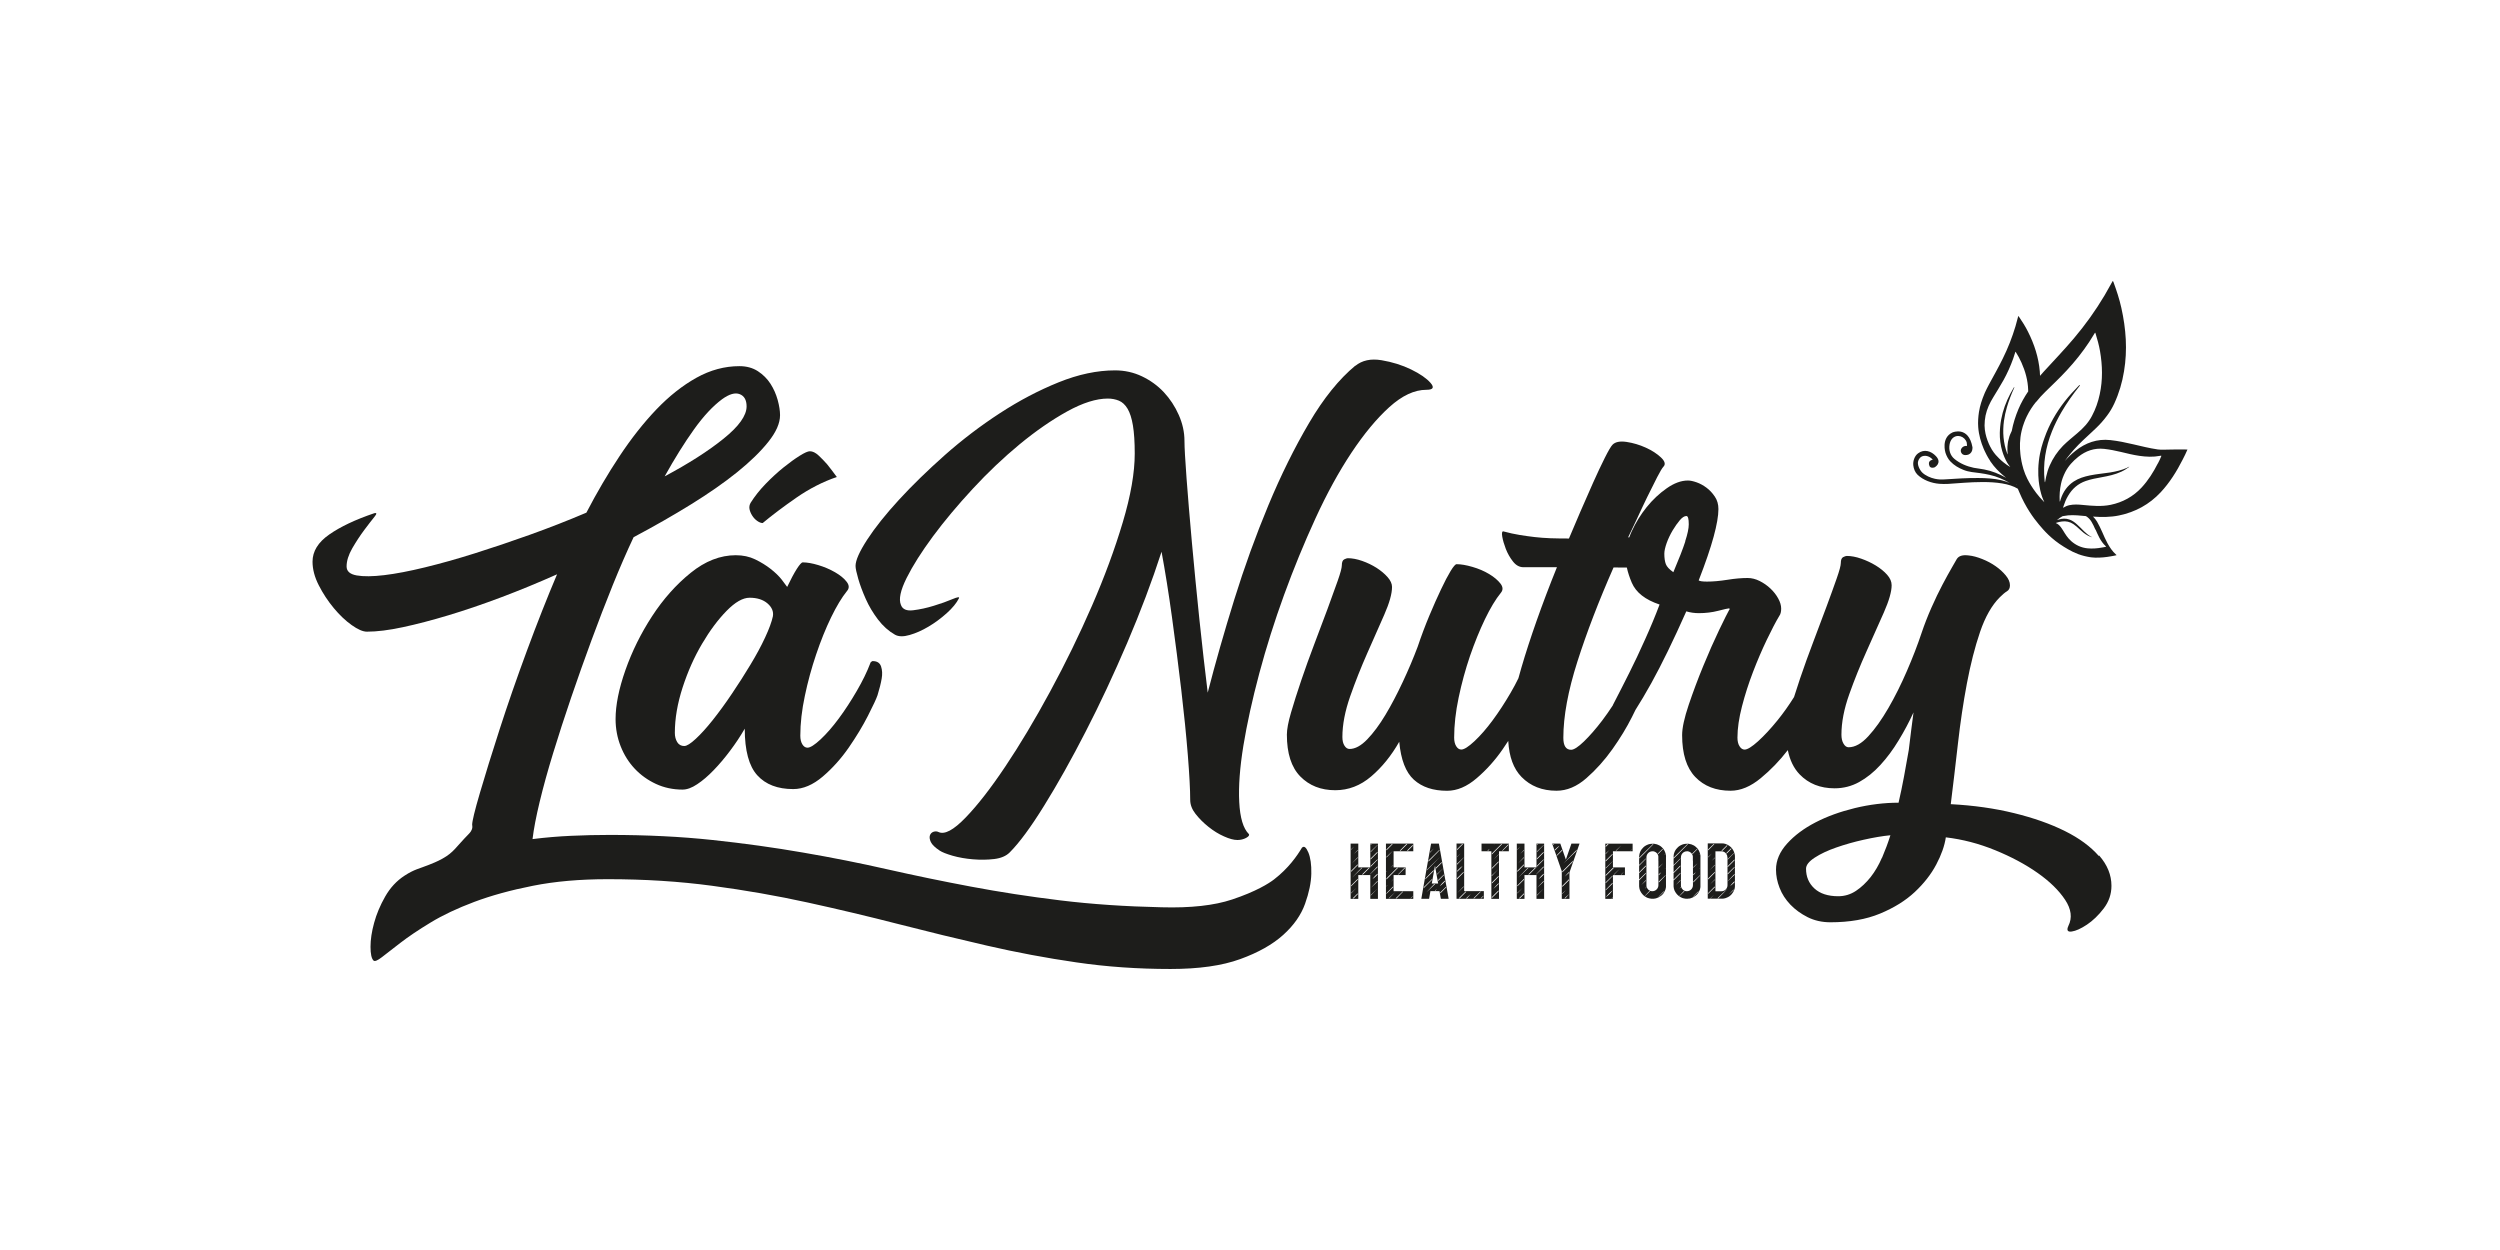
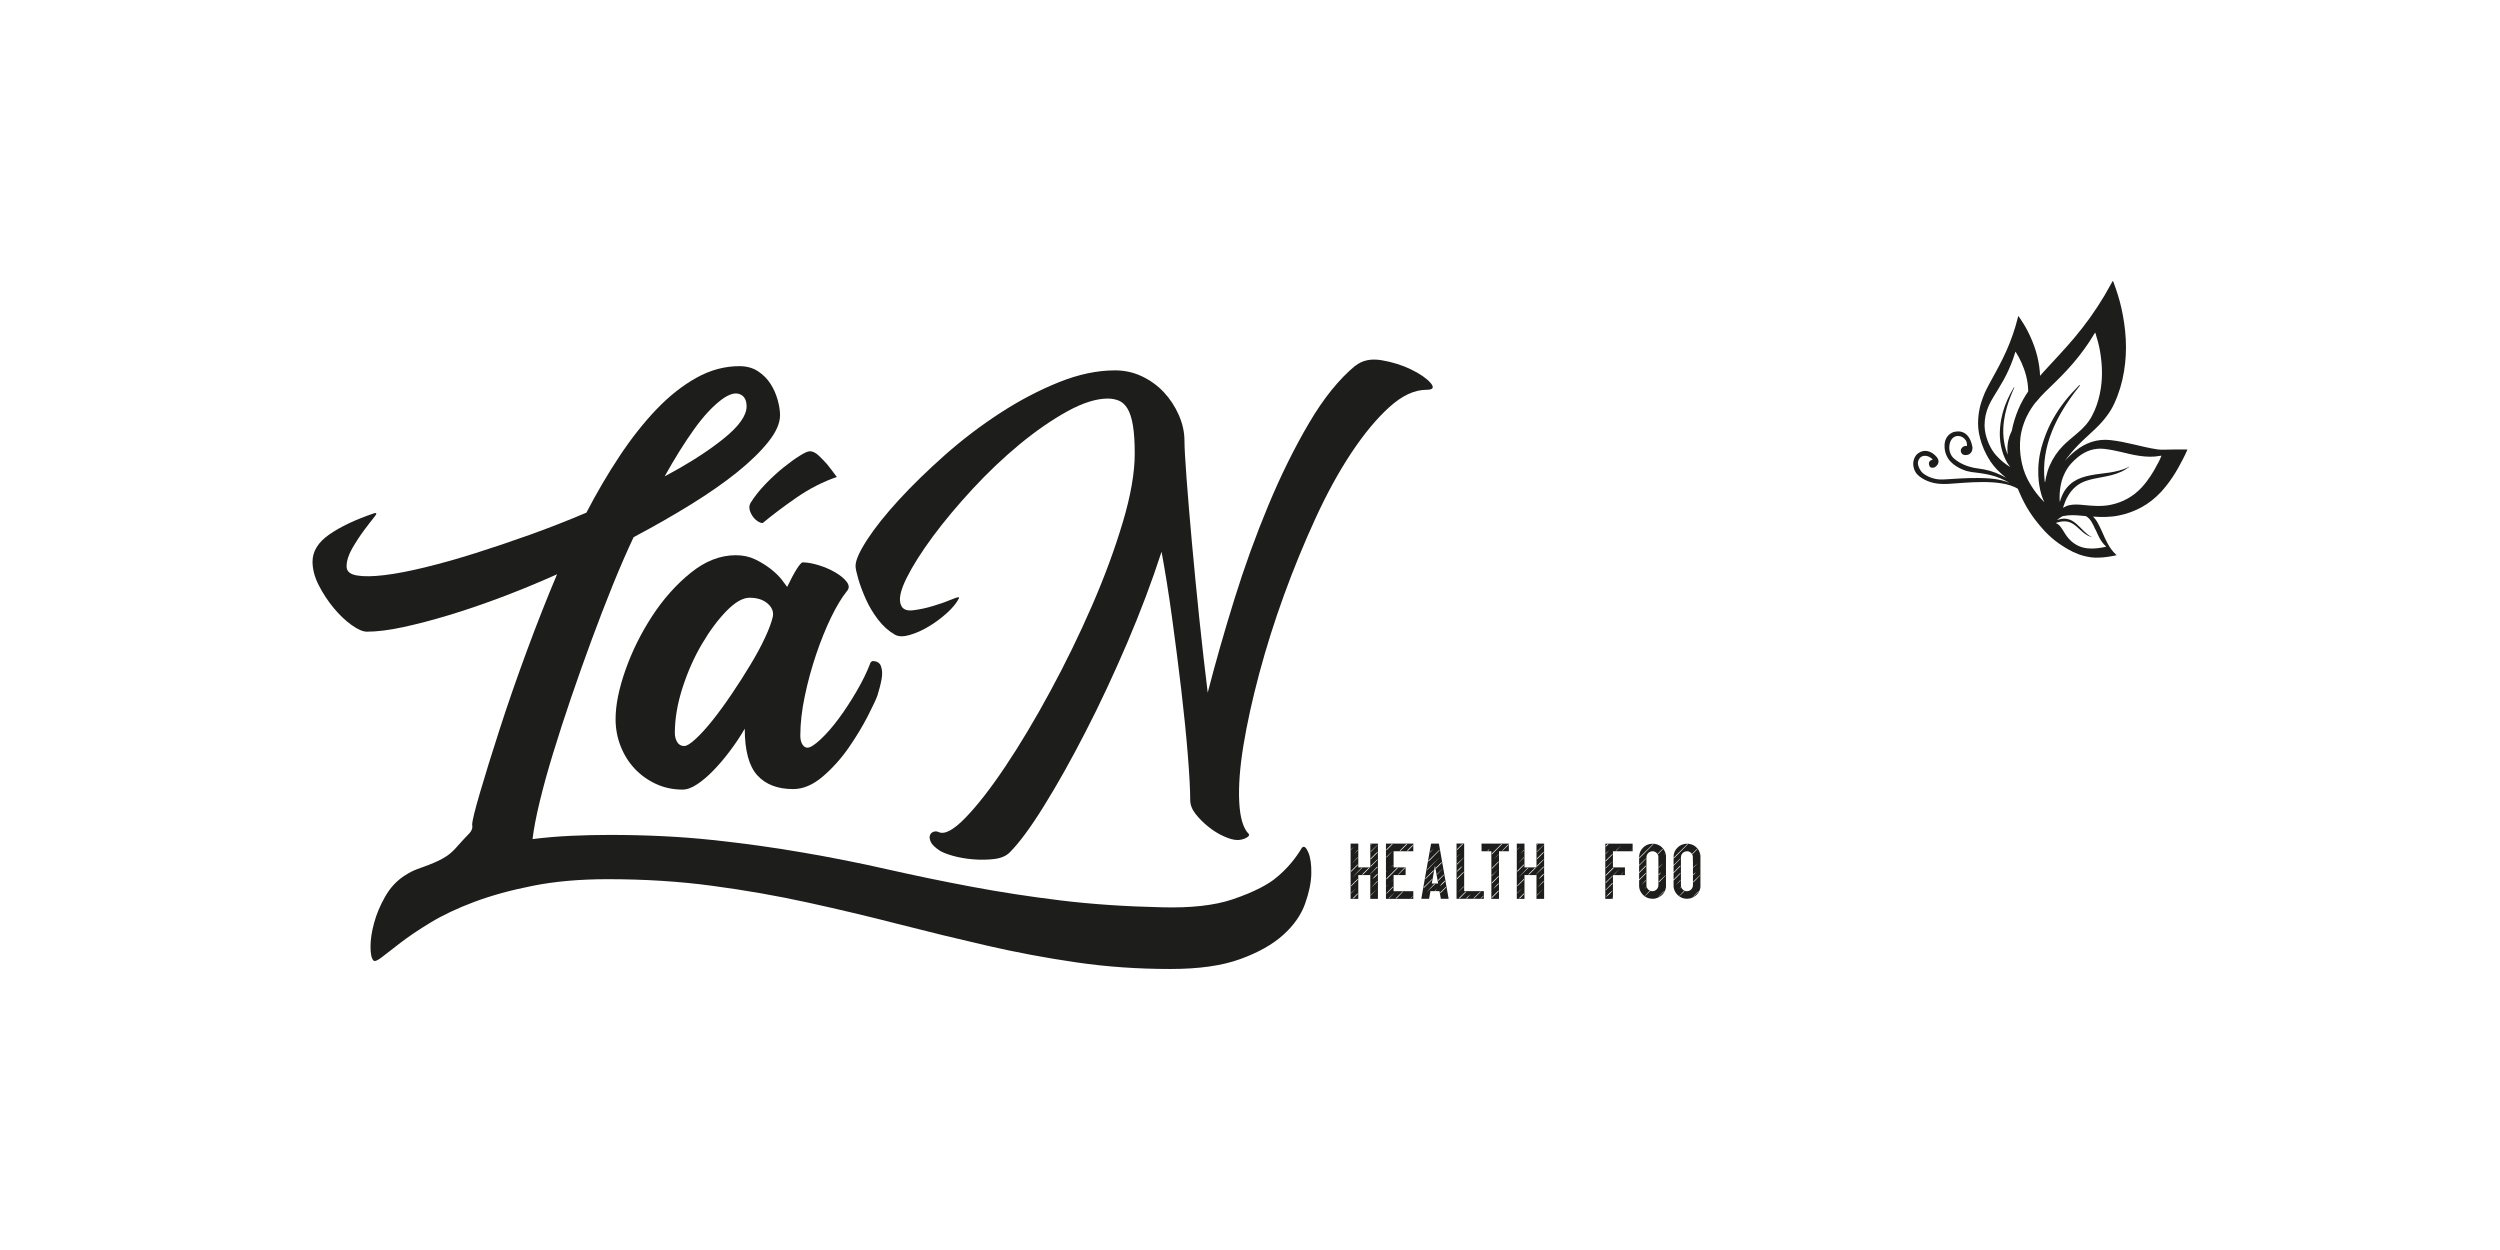
<svg xmlns="http://www.w3.org/2000/svg" width="160" height="80" viewBox="0 0 160 80" fill="none">
  <path d="M46.212 25.551C45.626 25.985 45.024 26.629 44.414 27.483C43.803 28.339 43.178 29.338 42.54 30.486C44.071 29.669 45.328 28.867 46.309 28.075C47.29 27.285 47.782 26.596 47.782 26.009C47.782 25.602 47.633 25.338 47.342 25.226C47.047 25.11 46.67 25.22 46.212 25.551ZM83.332 54.249C83.459 54.121 83.593 54.224 83.733 54.555C83.872 54.886 83.936 55.339 83.924 55.913C83.912 56.487 83.778 57.131 83.523 57.845C83.268 58.558 82.803 59.224 82.126 59.834C81.449 60.444 80.531 60.964 79.371 61.383C78.211 61.805 76.726 62.015 74.913 62.015C72.82 62.015 70.813 61.875 68.887 61.592C66.962 61.313 65.054 60.955 63.165 60.52C61.276 60.086 59.39 59.627 57.501 59.142C55.612 58.656 53.68 58.197 51.703 57.763C49.726 57.328 47.685 56.973 45.58 56.691C43.475 56.408 41.249 56.268 38.902 56.268C37.116 56.268 35.515 56.408 34.1 56.691C32.685 56.97 31.433 57.316 30.349 57.723C29.265 58.13 28.332 58.571 27.555 59.044C26.777 59.515 26.134 59.949 25.623 60.344C25.113 60.739 24.718 61.046 24.439 61.261C24.159 61.477 23.98 61.55 23.904 61.474C23.777 61.346 23.713 61.052 23.713 60.593C23.713 60.135 23.789 59.624 23.944 59.062C24.096 58.501 24.332 57.939 24.651 57.38C24.97 56.818 25.383 56.372 25.893 56.041C26.531 55.627 26.811 55.606 27.467 55.342C27.631 55.275 27.971 55.148 28.323 54.95C29.052 54.543 29.155 54.233 30.003 53.371C30.064 53.307 30.215 53.155 30.231 52.937C30.234 52.858 30.218 52.8 30.218 52.788C30.218 52.557 30.382 51.877 30.716 50.741C31.047 49.605 31.47 48.247 31.98 46.665C32.49 45.083 33.07 43.412 33.72 41.654C34.37 39.892 35.014 38.261 35.652 36.755C34.452 37.289 33.262 37.781 32.074 38.228C30.887 38.674 29.766 39.057 28.706 39.376C27.646 39.695 26.671 39.95 25.778 40.141C24.885 40.333 24.12 40.427 23.482 40.427C23.227 40.427 22.902 40.287 22.507 40.005C22.112 39.725 21.73 39.361 21.359 38.914C20.989 38.468 20.67 37.985 20.402 37.459C20.135 36.937 20.002 36.433 20.002 35.947C20.002 35.285 20.357 34.705 21.074 34.207C21.787 33.709 22.744 33.256 23.944 32.849C24.123 32.797 24.129 32.876 23.962 33.08C23.795 33.283 23.579 33.566 23.312 33.921C23.045 34.279 22.79 34.668 22.547 35.087C22.304 35.51 22.182 35.898 22.182 36.254C22.182 36.56 22.398 36.752 22.832 36.828C23.266 36.904 23.853 36.898 24.594 36.809C25.332 36.721 26.2 36.554 27.197 36.311C28.193 36.068 29.256 35.771 30.392 35.412C31.527 35.054 32.7 34.659 33.912 34.225C35.123 33.791 36.329 33.32 37.529 32.81C38.191 31.534 38.898 30.328 39.652 29.192C40.405 28.056 41.188 27.063 42.005 26.207C42.822 25.353 43.676 24.676 44.569 24.178C45.462 23.68 46.379 23.434 47.324 23.434C47.782 23.434 48.177 23.543 48.508 23.759C48.839 23.975 49.106 24.245 49.313 24.564C49.516 24.883 49.668 25.226 49.771 25.596C49.872 25.967 49.923 26.292 49.923 26.571C49.923 27.082 49.674 27.649 49.176 28.275C48.678 28.901 48.01 29.551 47.169 30.228C46.327 30.905 45.337 31.592 44.204 32.293C43.069 32.995 41.851 33.69 40.551 34.38C40.116 35.3 39.67 36.327 39.211 37.459C38.753 38.595 38.3 39.768 37.854 40.98C37.407 42.191 36.973 43.415 36.551 44.651C36.129 45.891 35.746 47.069 35.403 48.193C35.057 49.316 34.771 50.355 34.54 51.312C34.309 52.269 34.158 53.064 34.082 53.702C34.899 53.599 35.722 53.529 36.551 53.492C37.38 53.453 38.203 53.435 39.02 53.435C41.392 53.435 43.585 53.544 45.602 53.76C47.615 53.975 49.55 54.243 51.399 54.565C53.249 54.883 55.047 55.239 56.793 55.637C58.54 56.032 60.325 56.402 62.151 56.745C63.973 57.088 65.883 57.383 67.873 57.626C69.862 57.869 72.018 58.015 74.339 58.066C76.201 58.118 77.707 57.951 78.855 57.568C80.386 57.058 81.206 56.539 81.534 56.287C82.457 55.576 83.016 54.777 83.332 54.24V54.249Z" fill="#1D1D1B" />
  <path d="M53.559 30.526C52.666 30.832 51.803 31.273 50.974 31.847C50.145 32.421 49.425 32.965 48.812 33.475C48.708 33.475 48.596 33.432 48.465 33.341C48.338 33.253 48.229 33.138 48.141 32.998C48.052 32.858 47.995 32.718 47.967 32.576C47.943 32.436 47.967 32.302 48.043 32.175C48.298 31.768 48.617 31.364 49 30.969C49.383 30.574 49.765 30.222 50.148 29.915C50.531 29.608 50.874 29.359 51.181 29.168C51.487 28.977 51.703 28.88 51.831 28.88C52.01 28.88 52.195 28.971 52.386 29.147C52.578 29.326 52.763 29.517 52.942 29.721C53.146 29.976 53.349 30.243 53.556 30.526H53.559ZM43.803 47.743C43.955 47.743 44.198 47.591 44.529 47.285C44.86 46.978 45.225 46.577 45.62 46.079C46.014 45.581 46.425 45.022 46.844 44.396C47.266 43.771 47.661 43.154 48.028 42.541C48.399 41.927 48.712 41.35 48.967 40.8C49.222 40.251 49.389 39.798 49.465 39.443C49.516 39.136 49.401 38.863 49.121 38.62C48.839 38.377 48.456 38.255 47.974 38.255C47.539 38.255 47.047 38.538 46.501 39.096C45.951 39.658 45.428 40.36 44.933 41.201C44.435 42.042 44.019 42.975 43.688 43.995C43.357 45.016 43.19 45.985 43.19 46.905C43.19 47.136 43.242 47.333 43.342 47.497C43.445 47.664 43.597 47.746 43.8 47.746L43.803 47.743ZM55.855 42.31C56.134 42.31 56.313 42.425 56.389 42.656C56.465 42.887 56.477 43.142 56.429 43.421C56.377 43.728 56.289 44.083 56.162 44.493C56.086 44.721 55.879 45.162 55.548 45.812C55.217 46.462 54.807 47.139 54.324 47.84C53.838 48.542 53.285 49.161 52.66 49.696C52.034 50.23 51.402 50.501 50.765 50.501C49.768 50.501 49.003 50.209 48.468 49.62C47.934 49.034 47.664 48.038 47.664 46.635C47.384 47.12 47.071 47.591 46.725 48.05C46.382 48.508 46.03 48.925 45.674 49.292C45.316 49.663 44.967 49.963 44.62 50.191C44.277 50.422 43.964 50.534 43.682 50.534C43.072 50.534 42.501 50.413 41.978 50.17C41.456 49.927 41.003 49.602 40.621 49.195C40.238 48.788 39.937 48.308 39.722 47.761C39.506 47.212 39.397 46.632 39.397 46.021C39.397 45.128 39.606 44.083 40.028 42.884C40.45 41.684 41.018 40.536 41.732 39.44C42.446 38.343 43.269 37.417 44.201 36.664C45.131 35.91 46.096 35.534 47.09 35.534C47.548 35.534 47.964 35.622 48.332 35.801C48.702 35.98 49.033 36.184 49.328 36.415C49.62 36.645 49.856 36.873 50.036 37.104C50.215 37.335 50.327 37.487 50.379 37.563C50.61 37.08 50.813 36.697 50.992 36.415C51.172 36.135 51.299 35.992 51.375 35.992C51.654 35.992 51.986 36.05 52.371 36.166C52.754 36.281 53.109 36.433 53.443 36.624C53.774 36.816 54.023 37.019 54.187 37.235C54.355 37.453 54.361 37.651 54.206 37.827C53.875 38.237 53.538 38.796 53.191 39.51C52.845 40.223 52.526 41.016 52.234 41.882C51.94 42.75 51.697 43.637 51.509 44.542C51.317 45.447 51.22 46.294 51.22 47.087C51.22 47.318 51.266 47.503 51.354 47.643C51.442 47.783 51.551 47.852 51.679 47.852C51.858 47.852 52.137 47.673 52.52 47.318C52.903 46.959 53.291 46.513 53.686 45.979C54.081 45.444 54.464 44.858 54.834 44.22C55.205 43.582 55.49 42.996 55.694 42.459C55.694 42.434 55.706 42.407 55.733 42.383C55.785 42.331 55.821 42.307 55.849 42.307L55.855 42.31Z" fill="#1D1D1B" />
  <path d="M86.736 23.419C87.171 23.061 87.733 22.939 88.419 23.054C89.108 23.17 89.74 23.367 90.314 23.647C90.888 23.926 91.301 24.215 91.556 24.506C91.811 24.801 91.723 24.947 91.289 24.947C90.524 24.947 89.734 25.317 88.917 26.055C88.1 26.796 87.292 27.771 86.487 28.983C85.683 30.195 84.917 31.592 84.191 33.174C83.465 34.756 82.794 36.387 82.181 38.073C81.567 39.759 81.039 41.435 80.592 43.105C80.146 44.776 79.809 46.313 79.578 47.716C79.35 49.119 79.259 50.325 79.311 51.33C79.362 52.338 79.566 53.022 79.924 53.377C79.976 53.453 79.918 53.535 79.751 53.626C79.584 53.714 79.399 53.76 79.195 53.76C78.964 53.76 78.679 53.684 78.336 53.529C77.989 53.377 77.658 53.17 77.34 52.915C77.021 52.66 76.747 52.387 76.516 52.092C76.286 51.798 76.173 51.5 76.173 51.193C76.173 50.556 76.122 49.599 76.021 48.323C75.918 47.048 75.778 45.651 75.599 44.132C75.42 42.617 75.223 41.071 75.007 39.504C74.791 37.936 74.567 36.539 74.339 35.312C73.728 37.201 72.993 39.145 72.14 41.147C71.283 43.148 70.4 45.043 69.479 46.829C68.562 48.615 67.675 50.197 66.819 51.573C65.965 52.952 65.23 53.945 64.62 54.556C64.389 54.786 64.058 54.926 63.627 54.978C63.193 55.029 62.74 55.035 62.269 54.996C61.798 54.956 61.364 54.88 60.969 54.768C60.575 54.653 60.298 54.543 60.146 54.443C59.84 54.24 59.648 54.054 59.572 53.887C59.496 53.72 59.475 53.581 59.515 53.465C59.554 53.35 59.63 53.274 59.745 53.234C59.861 53.195 59.967 53.201 60.07 53.252C60.453 53.429 61.027 53.125 61.792 52.332C62.558 51.543 63.405 50.452 64.338 49.061C65.27 47.67 66.227 46.07 67.208 44.26C68.189 42.45 69.082 40.618 69.886 38.769C70.691 36.919 71.347 35.139 71.857 33.429C72.368 31.719 72.623 30.252 72.623 29.028C72.623 28.287 72.583 27.689 72.507 27.23C72.431 26.772 72.316 26.413 72.164 26.158C72.012 25.903 71.827 25.733 71.608 25.642C71.393 25.554 71.156 25.508 70.901 25.508C70.16 25.508 69.294 25.782 68.298 26.331C67.305 26.881 66.29 27.583 65.255 28.436C64.222 29.29 63.22 30.24 62.251 31.288C61.282 32.336 60.435 33.347 59.706 34.331C58.98 35.315 58.418 36.199 58.023 36.992C57.629 37.781 57.507 38.355 57.659 38.714C57.759 38.993 58.023 39.109 58.442 39.057C58.865 39.005 59.305 38.911 59.764 38.769C60.222 38.629 60.617 38.489 60.951 38.346C61.282 38.207 61.422 38.188 61.373 38.289C61.221 38.595 60.957 38.914 60.59 39.245C60.219 39.576 59.83 39.865 59.423 40.105C59.013 40.348 58.612 40.527 58.218 40.639C57.823 40.755 57.51 40.749 57.279 40.621C56.872 40.39 56.508 40.065 56.189 39.646C55.87 39.224 55.609 38.787 55.405 38.325C55.202 37.867 55.041 37.438 54.928 37.043C54.813 36.649 54.755 36.372 54.755 36.22C54.755 35.862 55.004 35.303 55.502 34.535C56.001 33.769 56.675 32.922 57.531 31.99C58.385 31.057 59.369 30.104 60.477 29.119C61.586 28.139 62.761 27.246 63.997 26.441C65.234 25.636 66.485 24.98 67.748 24.47C69.012 23.959 70.217 23.704 71.365 23.704C71.979 23.704 72.553 23.832 73.088 24.087C73.622 24.342 74.09 24.679 74.485 25.101C74.879 25.524 75.198 26.006 75.441 26.556C75.684 27.106 75.806 27.659 75.806 28.221C75.806 28.628 75.851 29.426 75.939 30.611C76.027 31.798 76.143 33.168 76.282 34.723C76.422 36.281 76.583 37.912 76.759 39.622C76.939 41.332 77.118 42.902 77.294 44.33C77.78 42.44 78.348 40.451 78.998 38.358C79.648 36.266 80.377 34.258 81.178 32.333C81.98 30.407 82.849 28.652 83.781 27.07C84.711 25.487 85.701 24.263 86.745 23.398L86.736 23.419Z" fill="#1D1D1B" />
-   <path d="M120.445 54.893C120.242 55.363 119.999 55.779 119.72 56.135C119.437 56.49 119.127 56.785 118.781 57.016C118.438 57.243 118.061 57.359 117.651 57.359C116.989 57.359 116.479 57.192 116.121 56.861C115.762 56.53 115.586 56.107 115.586 55.597C115.586 55.366 115.771 55.13 116.142 54.889C116.512 54.647 116.971 54.431 117.521 54.24C118.07 54.048 118.657 53.881 119.282 53.742C119.908 53.602 120.476 53.505 120.986 53.456C120.834 53.939 120.655 54.419 120.452 54.893H120.445ZM107.86 34.65C107.708 35.121 107.45 35.78 107.094 36.621C106.839 36.442 106.678 36.272 106.614 36.105C106.551 35.938 106.517 35.716 106.517 35.437C106.517 35.258 106.569 35.03 106.669 34.747C106.769 34.468 106.9 34.198 107.052 33.942C107.204 33.687 107.358 33.472 107.51 33.292C107.662 33.113 107.802 33.025 107.929 33.025C108.033 33.025 108.081 33.204 108.081 33.56C108.081 33.815 108.005 34.179 107.85 34.65H107.86ZM105.275 40.946C104.932 41.711 104.607 42.401 104.3 43.011C103.993 43.625 103.638 44.326 103.228 45.116C103.225 45.125 103.219 45.137 103.219 45.146C103 45.483 102.772 45.806 102.542 46.112C102.135 46.647 101.743 47.093 101.375 47.452C101.005 47.807 100.731 47.986 100.552 47.986C100.221 47.986 100.054 47.731 100.054 47.221C100.054 45.842 100.355 44.217 100.953 42.343C101.551 40.469 102.323 38.459 103.267 36.318C103.586 36.318 103.872 36.318 104.118 36.324C104.185 36.633 104.291 36.958 104.434 37.292C104.701 37.918 105.293 38.383 106.213 38.69C105.934 39.431 105.621 40.181 105.275 40.946ZM134.319 54.777C133.797 54.179 133.077 53.647 132.157 53.189C131.236 52.73 130.152 52.347 128.904 52.041C127.656 51.734 126.301 51.543 124.849 51.467C125.001 50.227 125.156 48.937 125.308 47.591C125.46 46.246 125.651 44.961 125.882 43.737C126.113 42.513 126.392 41.417 126.723 40.445C127.054 39.476 127.476 38.735 127.987 38.225C128.166 38.046 128.318 37.918 128.445 37.842C128.573 37.766 128.637 37.639 128.637 37.459C128.637 37.256 128.549 37.046 128.369 36.828C128.19 36.612 127.974 36.412 127.719 36.236C127.464 36.056 127.179 35.904 126.86 35.777C126.541 35.649 126.252 35.573 126 35.549C125.618 35.498 125.363 35.573 125.235 35.777C125.211 35.828 125.107 36.008 124.928 36.311C124.749 36.618 124.546 36.989 124.318 37.42C124.087 37.854 123.853 38.346 123.61 38.893C123.367 39.443 123.158 39.983 122.978 40.518C122.723 41.283 122.41 42.094 122.04 42.947C121.669 43.804 121.275 44.594 120.855 45.319C120.433 46.045 120.008 46.647 119.574 47.117C119.139 47.591 118.72 47.825 118.31 47.825C118.183 47.825 118.073 47.749 117.985 47.594C117.894 47.443 117.852 47.251 117.852 47.02C117.852 46.231 118.019 45.368 118.35 44.439C118.681 43.506 119.051 42.589 119.458 41.684C119.865 40.779 120.236 39.95 120.567 39.197C120.898 38.444 121.065 37.863 121.065 37.456C121.065 37.226 120.971 37.004 120.776 36.785C120.585 36.57 120.342 36.372 120.051 36.193C119.756 36.014 119.443 35.868 119.112 35.753C118.781 35.637 118.474 35.58 118.195 35.58C118.143 35.58 118.067 35.604 117.964 35.655C117.861 35.707 117.812 35.835 117.812 36.038C117.812 36.19 117.724 36.521 117.545 37.031C117.366 37.541 117.15 38.143 116.895 38.829C116.64 39.519 116.361 40.263 116.054 41.068C115.747 41.872 115.468 42.65 115.212 43.403C115.07 43.828 114.936 44.232 114.818 44.612C114.484 45.146 114.131 45.642 113.761 46.1C113.326 46.635 112.913 47.081 112.519 47.439C112.124 47.795 111.835 47.974 111.656 47.974C111.528 47.974 111.419 47.904 111.331 47.761C111.24 47.622 111.197 47.436 111.197 47.206C111.197 46.616 111.295 45.951 111.486 45.21C111.677 44.469 111.914 43.731 112.194 43.002C112.473 42.273 112.768 41.587 113.074 40.949C113.381 40.308 113.648 39.795 113.879 39.412C113.955 39.309 113.995 39.157 113.995 38.951C113.995 38.744 113.931 38.529 113.803 38.298C113.676 38.067 113.509 37.854 113.305 37.663C113.102 37.472 112.871 37.311 112.616 37.183C112.361 37.056 112.105 36.992 111.85 36.992C111.468 36.992 111.033 37.028 110.55 37.107C110.065 37.183 109.633 37.222 109.251 37.222C108.968 37.222 108.792 37.198 108.716 37.147C109.15 36.032 109.469 35.1 109.673 34.349C109.876 33.602 109.979 33.013 109.979 32.582C109.979 32.278 109.904 32.011 109.749 31.783C109.597 31.555 109.418 31.364 109.214 31.212C109.011 31.06 108.798 30.945 108.582 30.869C108.364 30.793 108.182 30.753 108.027 30.753C107.592 30.753 107.14 30.921 106.669 31.252C106.195 31.583 105.77 31.983 105.387 32.457C105.005 32.931 104.686 33.447 104.431 34.006C104.37 34.137 104.318 34.264 104.273 34.389H104.2C104.352 34.082 104.537 33.693 104.756 33.223C104.971 32.752 105.196 32.278 105.424 31.807C105.655 31.334 105.864 30.914 106.056 30.544C106.247 30.173 106.381 29.952 106.456 29.873C106.608 29.721 106.56 29.523 106.305 29.28C106.049 29.038 105.724 28.828 105.33 28.649C104.935 28.47 104.525 28.348 104.106 28.284C103.687 28.221 103.386 28.278 103.207 28.457C103.103 28.561 102.939 28.84 102.709 29.299C102.478 29.757 102.229 30.289 101.961 30.887C101.694 31.485 101.421 32.111 101.138 32.761C100.859 33.411 100.616 33.979 100.413 34.465C99.978 34.465 99.583 34.459 99.225 34.447C98.867 34.434 98.529 34.407 98.211 34.371C97.892 34.334 97.573 34.289 97.254 34.237C96.935 34.185 96.583 34.109 96.203 34.006C96.127 34.006 96.106 34.122 96.145 34.349C96.185 34.58 96.261 34.841 96.373 35.133C96.489 35.428 96.64 35.695 96.832 35.938C97.023 36.181 97.245 36.302 97.5 36.302H99.644C99.158 37.502 98.727 38.644 98.344 39.728C97.962 40.812 97.637 41.812 97.369 42.732C97.302 42.963 97.239 43.191 97.178 43.409C97.032 43.707 96.868 44.017 96.68 44.339C96.309 44.976 95.927 45.562 95.532 46.097C95.137 46.632 94.748 47.078 94.366 47.436C93.983 47.792 93.704 47.971 93.524 47.971C93.397 47.971 93.287 47.901 93.199 47.761C93.111 47.622 93.066 47.436 93.066 47.206C93.066 46.416 93.16 45.559 93.354 44.642C93.546 43.725 93.789 42.838 94.08 41.982C94.375 41.128 94.694 40.342 95.037 39.628C95.383 38.914 95.72 38.352 96.051 37.945C96.203 37.766 96.197 37.569 96.033 37.353C95.866 37.138 95.626 36.931 95.307 36.74C94.988 36.548 94.633 36.396 94.235 36.281C93.84 36.166 93.503 36.108 93.221 36.108C93.145 36.108 93.017 36.254 92.838 36.548C92.659 36.843 92.455 37.232 92.228 37.715C91.997 38.197 91.748 38.759 91.48 39.397C91.213 40.035 90.964 40.697 90.733 41.386C90.454 42.127 90.135 42.881 89.776 43.646C89.418 44.411 89.051 45.113 88.668 45.751C88.285 46.389 87.897 46.911 87.502 47.321C87.107 47.728 86.73 47.934 86.372 47.934C86.244 47.934 86.135 47.865 86.047 47.725C85.956 47.585 85.913 47.4 85.913 47.169C85.913 46.38 86.08 45.511 86.411 44.566C86.742 43.622 87.107 42.705 87.502 41.812C87.897 40.919 88.261 40.096 88.592 39.343C88.923 38.589 89.09 37.997 89.09 37.563C89.09 37.359 88.993 37.147 88.802 36.931C88.61 36.715 88.373 36.518 88.094 36.339C87.814 36.163 87.508 36.014 87.177 35.898C86.846 35.783 86.539 35.725 86.26 35.725C86.208 35.725 86.132 35.749 86.029 35.801C85.928 35.853 85.877 35.98 85.877 36.184C85.877 36.336 85.789 36.67 85.61 37.18C85.43 37.69 85.215 38.289 84.96 38.978C84.704 39.667 84.425 40.411 84.118 41.216C83.812 42.021 83.532 42.799 83.277 43.552C83.022 44.305 82.806 44.985 82.627 45.599C82.448 46.209 82.36 46.683 82.36 47.014C82.36 48.214 82.645 49.107 83.219 49.693C83.793 50.279 84.54 50.574 85.458 50.574C86.299 50.574 87.064 50.282 87.754 49.693C88.443 49.107 89.041 48.369 89.552 47.473C89.655 48.621 89.968 49.429 90.49 49.903C91.013 50.376 91.72 50.61 92.613 50.61C93.251 50.61 93.883 50.343 94.508 49.805C95.134 49.271 95.69 48.651 96.173 47.95C96.294 47.77 96.413 47.594 96.528 47.418C96.583 48.433 96.865 49.201 97.379 49.726C97.953 50.313 98.7 50.607 99.617 50.607C100.279 50.607 100.917 50.34 101.53 49.802C102.141 49.268 102.696 48.648 103.195 47.947C103.693 47.245 104.106 46.562 104.44 45.9C104.525 45.73 104.601 45.575 104.671 45.432C104.983 44.943 105.321 44.372 105.685 43.719C106.362 42.495 107.106 40.964 107.923 39.127C108.178 39.203 108.446 39.242 108.728 39.242C109.163 39.242 109.576 39.191 109.97 39.09C110.365 38.987 110.59 38.938 110.639 38.938C110.687 38.938 110.708 38.957 110.696 38.996C110.684 39.036 110.678 39.042 110.678 39.014C110.575 39.194 110.359 39.628 110.028 40.314C109.697 41.004 109.36 41.769 109.014 42.61C108.667 43.452 108.355 44.287 108.075 45.116C107.796 45.945 107.656 46.589 107.656 47.048C107.656 48.247 107.936 49.14 108.497 49.726C109.059 50.313 109.809 50.607 110.757 50.607C111.395 50.607 112.039 50.34 112.689 49.802C113.32 49.283 113.897 48.685 114.42 48.007C114.55 48.654 114.802 49.171 115.176 49.559C115.75 50.155 116.497 50.452 117.414 50.452C117.976 50.452 118.499 50.319 118.985 50.051C119.467 49.784 119.923 49.42 120.342 48.961C120.764 48.502 121.153 47.98 121.508 47.391C121.867 46.805 122.186 46.203 122.465 45.593C122.414 45.975 122.362 46.364 122.313 46.759C122.262 47.154 122.21 47.57 122.161 48.004C122.058 48.59 121.958 49.158 121.855 49.708C121.751 50.258 121.639 50.811 121.508 51.373C120.591 51.373 119.659 51.488 118.714 51.716C117.77 51.947 116.928 52.25 116.187 52.636C115.446 53.019 114.842 53.471 114.371 53.994C113.9 54.516 113.664 55.072 113.664 55.658C113.664 56.041 113.739 56.429 113.894 56.824C114.046 57.219 114.277 57.574 114.584 57.896C114.891 58.215 115.258 58.482 115.692 58.701C116.127 58.917 116.61 59.026 117.147 59.026C118.371 59.026 119.431 58.841 120.324 58.47C121.217 58.1 121.955 57.641 122.544 57.091C123.13 56.542 123.589 55.956 123.92 55.33C124.251 54.704 124.454 54.124 124.533 53.59C125.606 53.717 126.656 53.99 127.689 54.413C128.722 54.835 129.627 55.318 130.407 55.867C131.185 56.414 131.771 56.988 132.169 57.59C132.564 58.188 132.633 58.744 132.378 59.254C132.251 59.533 132.321 59.655 132.588 59.618C132.855 59.579 133.18 59.433 133.563 59.178C133.945 58.923 134.304 58.577 134.635 58.145C134.966 57.711 135.133 57.228 135.133 56.691C135.133 56.001 134.872 55.357 134.349 54.756L134.319 54.777Z" fill="#1D1D1B" />
  <path d="M88.158 55.916C88.158 55.916 88.152 55.922 88.149 55.925C88.112 55.959 88.073 55.995 88.036 56.029C88 56.065 87.966 56.101 87.933 56.141C87.9 56.177 87.866 56.22 87.839 56.262C87.881 56.232 87.921 56.202 87.96 56.168C88 56.135 88.036 56.098 88.073 56.065C88.103 56.035 88.133 56.004 88.161 55.971V55.919L88.158 55.916ZM88.158 56.378C88.142 56.393 88.124 56.411 88.109 56.426L87.924 56.621C87.863 56.688 87.802 56.751 87.742 56.818C87.808 56.757 87.872 56.697 87.939 56.636L88.133 56.451C88.133 56.451 88.149 56.435 88.158 56.426V56.375V56.378ZM88.158 56.87C88.027 56.991 87.9 57.116 87.772 57.24L87.73 57.283V57.316L87.787 57.255C87.912 57.128 88.036 57 88.158 56.87ZM88.158 54.99L87.969 55.175C87.891 55.254 87.811 55.333 87.73 55.412V55.47C87.818 55.379 87.906 55.291 87.994 55.202L88.158 55.032V54.99ZM88.158 54.513C88.121 54.549 88.082 54.589 88.042 54.625C87.939 54.732 87.833 54.838 87.726 54.941V55.002C87.842 54.887 87.957 54.771 88.073 54.656C88.1 54.628 88.127 54.601 88.155 54.574V54.51L88.158 54.513ZM87.927 54.297L87.73 54.492V54.531L87.942 54.316L88.158 54.094V54.076L87.927 54.3V54.297ZM87.73 54.076C87.748 54.057 87.766 54.036 87.784 54.018H87.73V54.076ZM88.158 55.445C87.988 55.618 87.821 55.792 87.657 55.971H87.669C87.836 55.819 87.997 55.664 88.158 55.506V55.445ZM87.654 55.543H87.596C87.462 55.673 87.332 55.807 87.198 55.937C87.186 55.95 87.177 55.962 87.165 55.971H87.228C87.368 55.828 87.511 55.685 87.654 55.543ZM86.897 54.428V54.392C86.815 54.477 86.736 54.562 86.657 54.65C86.739 54.577 86.818 54.504 86.897 54.428ZM86.897 57.17C86.797 57.271 86.697 57.368 86.597 57.468C86.588 57.477 86.578 57.486 86.572 57.492H86.636C86.724 57.404 86.809 57.316 86.897 57.228V57.167V57.17ZM87.183 55.543H87.137L86.9 55.785C86.776 55.916 86.648 56.044 86.527 56.174C86.657 56.05 86.788 55.925 86.919 55.801L87.183 55.543ZM86.8 54.959C86.706 55.06 86.612 55.157 86.518 55.257C86.618 55.163 86.715 55.069 86.815 54.975L86.897 54.896V54.859L86.797 54.962L86.8 54.959ZM86.846 56.788C86.718 56.906 86.594 57.028 86.469 57.149V57.18C86.594 57.049 86.721 56.918 86.843 56.788H86.846ZM86.897 56.241C86.755 56.384 86.612 56.53 86.469 56.675V56.727C86.612 56.587 86.755 56.445 86.897 56.302V56.241ZM86.469 55.801L86.897 55.37V55.312L86.469 55.737V55.801ZM86.469 54.389C86.533 54.319 86.6 54.249 86.663 54.179C86.597 54.237 86.533 54.297 86.469 54.358V54.389ZM88.188 53.991V57.526H87.699V56.004H86.931V57.526H86.439V53.991H86.931V55.512H87.699V53.991H88.188Z" fill="#1D1D1B" />
  <path d="M90.269 57.495H90.299C90.338 57.453 90.381 57.41 90.42 57.368V57.35C90.369 57.398 90.32 57.447 90.269 57.495ZM90.22 57.094C90.22 57.094 90.241 57.076 90.25 57.067H90.244C90.244 57.067 90.226 57.085 90.22 57.094ZM90.138 54.352C90.108 54.385 90.074 54.416 90.041 54.449H90.105C90.126 54.428 90.147 54.407 90.168 54.385C90.25 54.3 90.335 54.218 90.417 54.133V54.073C90.323 54.167 90.229 54.261 90.135 54.352H90.138ZM89.931 55.959C89.931 55.959 89.922 55.968 89.916 55.974H89.931V55.959ZM90.068 54.021H90.007C89.947 54.079 89.886 54.139 89.825 54.2C89.743 54.282 89.661 54.367 89.579 54.449H89.637C89.71 54.376 89.786 54.303 89.859 54.23C89.928 54.161 89.998 54.091 90.068 54.021ZM89.464 55.971H89.5L89.786 55.691C89.834 55.643 89.883 55.597 89.931 55.549V55.543H89.886C89.843 55.585 89.804 55.625 89.761 55.667L89.464 55.971ZM89.324 57.495H89.385C89.464 57.416 89.543 57.334 89.622 57.252L89.801 57.067H89.761L89.594 57.228C89.503 57.316 89.412 57.407 89.321 57.495H89.324ZM89.16 54.899C89.16 54.899 89.145 54.911 89.136 54.92C89.145 54.914 89.151 54.905 89.16 54.899ZM89.16 56.299V56.284C89.108 56.338 89.057 56.39 89.005 56.445C89.057 56.396 89.108 56.347 89.16 56.299ZM88.996 55.527C89.051 55.476 89.105 55.424 89.163 55.373V55.354C89.108 55.412 89.051 55.47 88.996 55.527ZM88.932 57.435L88.871 57.495H88.905L88.947 57.453C89.072 57.325 89.193 57.198 89.318 57.067C89.187 57.189 89.06 57.313 88.932 57.435ZM88.938 57.003C89.011 56.931 89.087 56.858 89.16 56.785V56.73C89.078 56.812 88.996 56.897 88.914 56.979L88.732 57.167V57.207L88.938 57.003ZM88.732 56.736C88.759 56.706 88.786 56.672 88.814 56.639C88.786 56.663 88.759 56.684 88.732 56.709V56.736ZM88.732 55.807C88.747 55.785 88.765 55.764 88.78 55.743C88.765 55.755 88.75 55.767 88.732 55.779V55.807ZM88.789 56.165L88.732 56.223V56.287L88.823 56.196L89.473 55.539H89.415L88.789 56.162V56.165ZM88.732 54.887L88.935 54.674C89.002 54.601 89.072 54.528 89.142 54.452C89.066 54.519 88.993 54.589 88.92 54.659L88.732 54.838V54.887ZM88.732 54.428C88.732 54.428 88.759 54.401 88.771 54.389C88.893 54.267 89.014 54.142 89.136 54.021H89.078C88.963 54.133 88.85 54.246 88.738 54.358L88.732 54.364V54.431V54.428ZM90.451 53.991V54.48H89.19V55.512H89.959V56.004H89.19V57.037H90.451V57.526H88.701V53.991H90.454H90.451Z" fill="#1D1D1B" />
  <path d="M92.552 56.797L92.543 56.754C92.422 56.873 92.3 56.991 92.179 57.113C92.179 57.113 92.176 57.116 92.173 57.119L92.182 57.173L92.212 57.143C92.328 57.028 92.44 56.912 92.552 56.797ZM92.142 56.718C92.185 56.691 92.224 56.657 92.264 56.624C92.303 56.59 92.34 56.557 92.376 56.52C92.413 56.484 92.446 56.448 92.48 56.408C92.48 56.408 92.483 56.405 92.483 56.402L92.477 56.363C92.477 56.363 92.461 56.375 92.452 56.381C92.413 56.414 92.376 56.448 92.34 56.484C92.303 56.52 92.27 56.557 92.237 56.596C92.203 56.636 92.17 56.672 92.142 56.718ZM92.413 56.004L92.407 55.968C92.282 56.086 92.158 56.208 92.036 56.329L92.045 56.384C92.17 56.259 92.291 56.132 92.413 56.004ZM92.051 55.861L91.966 55.944L91.972 55.974L92.067 55.877C92.158 55.782 92.249 55.688 92.34 55.594V55.588C92.243 55.679 92.148 55.77 92.051 55.864V55.861ZM91.893 55.539L91.903 55.594C92.027 55.47 92.148 55.345 92.273 55.221L92.264 55.172C92.139 55.294 92.018 55.418 91.893 55.539ZM91.966 56.894C91.924 56.921 91.884 56.955 91.845 56.988C91.839 56.991 91.836 56.997 91.83 57.003H91.878C91.909 56.97 91.939 56.934 91.963 56.894H91.966ZM92.042 56.545L92.018 56.411L91.945 56.007L91.939 55.974L91.878 55.621L91.839 55.4L91.796 55.64L91.781 55.719L91.693 56.214L91.635 56.545H92.042ZM91.517 54.574C91.599 54.486 91.684 54.395 91.766 54.303C91.684 54.376 91.605 54.449 91.526 54.525L91.517 54.574ZM91.413 55.151C91.596 54.965 91.781 54.783 91.963 54.595L92.133 54.419L92.127 54.385L91.939 54.568C91.766 54.735 91.599 54.902 91.429 55.069L91.413 55.148V55.151ZM91.316 55.703L91.638 55.379L92.167 54.835L91.623 55.363L91.329 55.655L91.319 55.707L91.316 55.703ZM91.851 56.575H91.79C91.62 56.748 91.453 56.925 91.292 57.104C91.483 56.934 91.669 56.754 91.851 56.575ZM91.216 56.278C91.392 56.104 91.568 55.928 91.745 55.755L91.76 55.676C91.76 55.676 91.748 55.688 91.742 55.694C91.572 55.867 91.401 56.038 91.231 56.211L91.219 56.278H91.216ZM91.116 56.846C91.292 56.666 91.468 56.49 91.647 56.311L91.659 56.25C91.483 56.423 91.307 56.599 91.131 56.773L91.119 56.849L91.116 56.846ZM92.713 57.523H92.215L92.127 57.034H91.547L91.462 57.523H90.964L91.076 56.882L91.089 56.806L91.14 56.52L91.219 56.077L91.277 55.743L91.438 54.844L91.477 54.613L91.553 54.191L91.578 54.06L91.59 53.991H92.088L92.155 54.364L92.234 54.805L92.294 55.145L92.337 55.391L92.367 55.561V55.567L92.401 55.746L92.44 55.977L92.504 56.338L92.51 56.369V56.39L92.58 56.77L92.713 57.523Z" fill="#1D1D1B" />
  <path d="M94.912 57.35L94.76 57.492H94.806L94.927 57.365L94.934 57.356V57.325C94.934 57.325 94.918 57.34 94.909 57.347L94.912 57.35ZM94.77 57.067H94.73L94.448 57.347L94.296 57.495H94.347L94.472 57.371L94.773 57.067H94.77ZM94.12 57.228C94.016 57.313 93.919 57.401 93.825 57.495H93.886C93.968 57.41 94.047 57.322 94.123 57.228H94.12ZM93.846 57.067H93.789L93.366 57.486L93.357 57.495H93.421L93.846 57.067ZM93.649 56.785L93.676 56.757V56.724L93.634 56.767C93.509 56.897 93.382 57.025 93.26 57.158C93.391 57.034 93.521 56.906 93.652 56.785H93.649ZM93.251 56.272C93.379 56.144 93.503 56.016 93.628 55.889L93.676 55.837V55.792L93.6 55.861C93.482 55.977 93.363 56.092 93.245 56.208V56.272C93.245 56.272 93.245 56.272 93.248 56.272H93.251ZM93.248 55.758V55.792C93.266 55.776 93.284 55.764 93.3 55.749C93.339 55.716 93.376 55.679 93.412 55.646C93.448 55.609 93.482 55.573 93.515 55.533C93.549 55.497 93.582 55.455 93.609 55.415C93.567 55.445 93.527 55.476 93.488 55.509C93.448 55.543 93.412 55.579 93.376 55.612C93.339 55.649 93.306 55.685 93.272 55.722C93.263 55.734 93.254 55.743 93.245 55.755L93.248 55.758ZM93.248 55.342C93.394 55.193 93.537 55.041 93.676 54.89V54.877C93.53 55.011 93.388 55.145 93.248 55.284V55.342ZM93.248 54.856C93.324 54.777 93.403 54.695 93.482 54.613C93.403 54.686 93.327 54.762 93.248 54.835V54.856ZM93.248 54.352V54.41C93.357 54.3 93.464 54.191 93.573 54.082L93.634 54.018H93.585L93.546 54.054C93.445 54.152 93.345 54.252 93.248 54.349V54.352ZM94.967 57.034V57.523H93.218V53.987H93.707V57.034H94.967Z" fill="#1D1D1B" />
  <path d="M96.328 54.243L96.127 54.449H96.167L96.352 54.267C96.413 54.206 96.473 54.145 96.537 54.085V54.03C96.467 54.1 96.397 54.173 96.328 54.243ZM95.909 54.674C95.796 54.789 95.687 54.905 95.577 55.02C95.69 54.914 95.799 54.808 95.909 54.701V54.674ZM95.909 56.517C95.79 56.636 95.678 56.757 95.571 56.888C95.69 56.791 95.799 56.688 95.909 56.581V56.517ZM95.565 54.103C95.596 54.076 95.623 54.048 95.653 54.021H95.644L95.568 54.103H95.565ZM95.909 56.114V56.053C95.82 56.141 95.732 56.229 95.644 56.314C95.59 56.369 95.535 56.423 95.48 56.481V56.545C95.547 56.481 95.611 56.414 95.678 56.347C95.754 56.272 95.832 56.193 95.909 56.114ZM95.909 56.982C95.826 57.064 95.745 57.146 95.662 57.228C95.602 57.289 95.541 57.35 95.48 57.413V57.474C95.553 57.404 95.623 57.331 95.696 57.262C95.769 57.189 95.839 57.119 95.909 57.046V56.985V56.982ZM95.477 56.065L95.514 56.026C95.638 55.895 95.766 55.767 95.887 55.634C95.757 55.758 95.626 55.883 95.495 56.007L95.474 56.029V56.062L95.477 56.065ZM95.909 55.123C95.766 55.266 95.626 55.409 95.483 55.552H95.48V55.606L95.511 55.576C95.644 55.445 95.778 55.315 95.909 55.181V55.12V55.123ZM96.139 54.021H96.085L95.48 54.622V54.686L96.139 54.021ZM95.347 54.319C95.304 54.349 95.265 54.379 95.225 54.413C95.213 54.425 95.201 54.437 95.186 54.449H95.24C95.24 54.449 95.246 54.443 95.249 54.44C95.283 54.401 95.316 54.361 95.344 54.319H95.347ZM94.909 54.291C94.888 54.309 94.87 54.331 94.849 54.349V54.355C94.87 54.334 94.888 54.312 94.909 54.291ZM96.567 53.991V54.483H95.936V57.529H95.447V54.483H94.818V53.991H96.567Z" fill="#1D1D1B" />
  <path d="M98.794 55.916C98.794 55.916 98.788 55.922 98.785 55.925C98.745 55.959 98.709 55.995 98.672 56.029C98.636 56.065 98.602 56.101 98.569 56.141C98.536 56.177 98.502 56.22 98.475 56.262C98.517 56.232 98.557 56.202 98.596 56.168C98.636 56.135 98.672 56.098 98.709 56.065C98.739 56.035 98.769 56.004 98.797 55.971V55.919L98.794 55.916ZM98.794 56.378C98.779 56.393 98.76 56.411 98.745 56.426L98.56 56.621C98.499 56.688 98.438 56.751 98.378 56.818C98.445 56.757 98.508 56.697 98.575 56.636L98.769 56.451C98.769 56.451 98.785 56.435 98.794 56.426V56.375V56.378ZM98.794 56.87C98.663 56.991 98.536 57.116 98.408 57.24L98.365 57.283V57.316L98.423 57.255C98.548 57.128 98.672 57 98.794 56.87ZM98.794 54.99L98.602 55.175C98.523 55.254 98.445 55.333 98.362 55.412V55.47C98.451 55.379 98.539 55.291 98.627 55.202L98.791 55.032V54.99H98.794ZM98.794 54.513C98.757 54.549 98.718 54.589 98.678 54.625C98.575 54.732 98.469 54.838 98.362 54.941V55.002C98.478 54.887 98.593 54.771 98.709 54.656C98.736 54.628 98.763 54.601 98.791 54.574V54.51L98.794 54.513ZM98.563 54.297L98.365 54.492V54.531L98.578 54.316L98.794 54.094V54.076L98.563 54.3V54.297ZM98.365 54.076C98.384 54.057 98.402 54.036 98.423 54.018H98.365V54.076ZM98.794 55.445C98.624 55.618 98.457 55.792 98.293 55.971H98.305C98.472 55.819 98.633 55.664 98.794 55.506V55.445ZM98.293 55.543H98.235C98.101 55.673 97.971 55.807 97.837 55.937C97.825 55.95 97.816 55.962 97.804 55.971H97.867C98.007 55.828 98.15 55.685 98.293 55.543ZM97.536 54.428V54.392C97.457 54.477 97.375 54.562 97.296 54.65C97.378 54.577 97.457 54.504 97.536 54.428ZM97.536 57.17C97.436 57.271 97.336 57.368 97.236 57.468C97.227 57.477 97.218 57.486 97.211 57.492H97.275C97.363 57.404 97.448 57.316 97.536 57.228V57.167V57.17ZM97.819 55.543H97.773L97.536 55.785C97.412 55.916 97.284 56.044 97.163 56.174C97.293 56.05 97.424 55.925 97.555 55.801L97.819 55.543ZM97.436 54.959C97.342 55.06 97.248 55.157 97.154 55.257C97.254 55.163 97.351 55.069 97.451 54.975L97.533 54.896V54.859L97.433 54.962L97.436 54.959ZM97.482 56.788C97.354 56.906 97.23 57.028 97.105 57.149V57.18C97.23 57.049 97.357 56.918 97.479 56.788H97.482ZM97.536 56.241C97.394 56.384 97.251 56.53 97.108 56.675V56.727C97.251 56.587 97.394 56.445 97.536 56.302V56.241ZM97.105 55.801L97.533 55.37V55.312L97.105 55.737V55.801ZM97.105 54.389C97.169 54.319 97.236 54.249 97.299 54.179C97.233 54.237 97.169 54.297 97.105 54.358V54.389ZM98.824 53.991V57.526H98.335V56.004H97.567V57.526H97.075V53.991H97.567V55.512H98.335V53.991H98.824Z" fill="#1D1D1B" />
-   <path d="M100.413 56.764C100.413 56.764 100.397 56.779 100.391 56.788C100.397 56.782 100.406 56.773 100.413 56.767V56.764ZM100.428 55.792C100.331 55.892 100.233 55.995 100.145 56.104C100.239 56.029 100.327 55.95 100.413 55.867V55.831L100.428 55.795V55.792ZM100.413 57.231C100.312 57.313 100.215 57.404 100.121 57.495H100.182C100.261 57.41 100.34 57.325 100.416 57.234L100.413 57.231ZM100.81 54.486L100.431 54.874C100.358 54.95 100.288 55.026 100.215 55.099V55.108L100.212 55.105C100.16 55.16 100.109 55.212 100.057 55.266C100.188 55.142 100.318 55.017 100.449 54.893L100.838 54.513C100.856 54.495 100.877 54.474 100.895 54.455L100.923 54.376C100.886 54.413 100.847 54.452 100.81 54.489V54.486ZM100.413 56.272L100.17 56.514L99.984 56.7V56.764L100.203 56.548L100.416 56.335V56.275L100.413 56.272ZM100.677 55.081L100.167 55.588L99.987 55.77V55.834L100.2 55.621L100.646 55.172L100.677 55.081ZM100.224 56.955C100.157 57.016 100.094 57.076 100.027 57.137L99.984 57.177V57.213L100.042 57.152C100.103 57.085 100.163 57.022 100.224 56.955ZM99.981 54.44L99.966 54.392C99.857 54.501 99.747 54.61 99.641 54.722L99.629 54.735L99.641 54.771L99.665 54.747C99.772 54.647 99.878 54.543 99.981 54.437V54.44ZM99.708 54.246C99.741 54.206 99.775 54.167 99.802 54.124C99.76 54.155 99.72 54.185 99.681 54.218C99.641 54.252 99.605 54.285 99.568 54.322C99.547 54.343 99.529 54.364 99.507 54.385L99.523 54.428C99.55 54.404 99.574 54.379 99.602 54.352C99.638 54.316 99.671 54.279 99.705 54.24L99.708 54.246ZM99.465 54.021H99.419C99.419 54.021 99.401 54.039 99.392 54.048L99.404 54.079C99.425 54.06 99.447 54.039 99.468 54.018L99.465 54.021ZM100.57 53.991H101.09L100.473 55.758L100.446 55.84V57.526H99.954V55.758L99.608 54.762L99.501 54.455L99.413 54.203L99.38 54.106L99.371 54.076L99.34 53.991H99.86L100.009 54.419L100.215 55.014L100.57 53.994V53.991Z" fill="#1D1D1B" />
  <path d="M104.34 54.449H104.355C104.388 54.413 104.425 54.376 104.458 54.343V54.337C104.419 54.373 104.379 54.413 104.34 54.449ZM103.738 55.971H103.769C103.826 55.91 103.884 55.849 103.939 55.785C103.872 55.846 103.805 55.907 103.738 55.971ZM103.398 54.449H103.434L103.486 54.398C103.58 54.297 103.674 54.2 103.769 54.1C103.668 54.194 103.571 54.288 103.471 54.382L103.401 54.449H103.398ZM103.289 55.959L103.274 55.974H103.307C103.431 55.843 103.556 55.716 103.68 55.585C103.55 55.71 103.419 55.834 103.289 55.959ZM103.198 57.429C103.176 57.45 103.155 57.471 103.134 57.495H103.192L103.198 57.489V57.432V57.429ZM103.198 56.991C103.155 57.022 103.119 57.052 103.082 57.085C103.043 57.119 103.006 57.152 102.97 57.189C102.933 57.225 102.9 57.262 102.867 57.301C102.833 57.341 102.8 57.38 102.772 57.423C102.815 57.392 102.854 57.362 102.894 57.328C102.933 57.295 102.97 57.259 103.006 57.225C103.043 57.189 103.076 57.152 103.11 57.113C103.143 57.076 103.173 57.037 103.201 56.997L103.198 56.991ZM103.283 55.543H103.222C103.14 55.625 103.058 55.707 102.976 55.789C102.906 55.858 102.836 55.928 102.769 55.998V56.059C102.848 55.98 102.93 55.901 103.009 55.822C103.1 55.728 103.192 55.637 103.286 55.546L103.283 55.543ZM103.198 56.496C103.052 56.642 102.909 56.788 102.769 56.937V56.976C102.915 56.839 103.058 56.7 103.198 56.56V56.496ZM103.198 56.044L102.9 56.335C102.854 56.378 102.812 56.423 102.766 56.466V56.52C102.818 56.469 102.873 56.414 102.924 56.363L103.198 56.083V56.047V56.044ZM102.769 55.579L102.876 55.473L103.198 55.139V55.127L102.857 55.455L102.766 55.543V55.579H102.769ZM102.769 55.13C102.912 54.984 103.058 54.841 103.198 54.695V54.647L103.173 54.668C103.037 54.801 102.903 54.935 102.766 55.069V55.13H102.769ZM102.769 54.653C102.848 54.568 102.927 54.486 103.003 54.398C102.924 54.467 102.845 54.54 102.769 54.613V54.65V54.653ZM102.769 54.2C102.803 54.167 102.836 54.136 102.87 54.103C102.897 54.076 102.924 54.048 102.949 54.021H102.885C102.87 54.036 102.851 54.051 102.836 54.07C102.815 54.091 102.794 54.115 102.769 54.136V54.2ZM104.488 53.991V54.483H103.228V55.515H103.996V56.007H103.228V57.529H102.739V53.994H104.488V53.991Z" fill="#1D1D1B" />
  <path d="M106.593 55.549C106.572 55.573 106.551 55.597 106.529 55.618C106.551 55.6 106.572 55.579 106.593 55.561V55.549ZM106.484 54.735C106.511 54.71 106.538 54.686 106.569 54.662V54.647C106.538 54.677 106.511 54.707 106.484 54.738V54.735ZM106.593 56.032V56.01C106.566 56.035 106.535 56.062 106.508 56.089L106.314 56.274C106.262 56.323 106.213 56.372 106.165 56.42V56.481C106.223 56.423 106.28 56.362 106.338 56.302L106.523 56.107C106.548 56.083 106.569 56.059 106.593 56.035V56.032ZM106.201 55.919C106.201 55.919 106.177 55.943 106.165 55.956V56.016C106.186 55.995 106.207 55.971 106.229 55.946C106.262 55.91 106.295 55.867 106.323 55.825C106.28 55.855 106.241 55.886 106.201 55.919ZM106.453 55.23C106.356 55.318 106.259 55.406 106.165 55.497V55.539C106.262 55.436 106.359 55.333 106.453 55.23ZM106.192 55.026C106.192 55.026 106.174 55.044 106.165 55.053C106.165 55.053 106.183 55.038 106.192 55.026ZM106.511 57.013L106.344 57.182C106.274 57.255 106.204 57.328 106.134 57.401C106.147 57.395 106.159 57.389 106.171 57.383C106.235 57.322 106.298 57.261 106.359 57.201L106.462 57.1C106.481 57.073 106.496 57.043 106.511 57.016V57.013ZM106.095 54.631C106.095 54.631 106.11 54.653 106.116 54.665C106.174 54.607 106.229 54.549 106.286 54.492L106.423 54.352C106.423 54.352 106.411 54.337 106.405 54.328L106.262 54.467C106.207 54.522 106.153 54.577 106.098 54.628L106.095 54.631ZM105.831 54.458C105.831 54.458 105.831 54.458 105.834 54.458L105.916 54.376L105.831 54.458ZM105.609 57.471C105.609 57.471 105.603 57.477 105.597 57.48C105.597 57.48 105.603 57.474 105.606 57.471H105.609ZM106.134 55.084V54.865C106.134 54.865 106.134 54.835 106.134 54.82C106.134 54.817 106.134 54.814 106.134 54.81C106.134 54.798 106.131 54.789 106.128 54.777C106.128 54.774 106.128 54.771 106.128 54.768C106.125 54.756 106.122 54.744 106.116 54.735C106.116 54.735 106.116 54.732 106.116 54.728C106.11 54.716 106.107 54.701 106.098 54.689C106.092 54.677 106.086 54.665 106.077 54.653C106.019 54.562 105.922 54.501 105.813 54.483C105.813 54.483 105.81 54.483 105.806 54.483C105.8 54.483 105.791 54.483 105.785 54.483C105.776 54.483 105.764 54.483 105.755 54.483C105.542 54.483 105.372 54.656 105.372 54.868V56.654C105.372 56.654 105.372 56.675 105.372 56.688C105.372 56.691 105.372 56.697 105.372 56.703C105.372 56.706 105.372 56.712 105.372 56.715C105.372 56.727 105.378 56.739 105.381 56.751C105.384 56.763 105.387 56.776 105.393 56.788C105.412 56.836 105.439 56.879 105.472 56.915C105.472 56.915 105.491 56.934 105.5 56.943C105.5 56.943 105.518 56.961 105.527 56.967C105.548 56.982 105.57 56.994 105.591 57.006C105.603 57.013 105.615 57.016 105.627 57.022C105.636 57.022 105.642 57.028 105.652 57.028C105.652 57.028 105.658 57.028 105.661 57.028C105.667 57.028 105.673 57.028 105.682 57.031H105.7C105.7 57.031 105.709 57.034 105.715 57.037C105.728 57.037 105.74 57.037 105.752 57.037C105.964 57.037 106.138 56.864 106.138 56.651V55.084H106.134ZM105.354 56.776C105.33 56.806 105.305 56.833 105.284 56.867C105.311 56.849 105.339 56.827 105.363 56.806C105.36 56.797 105.354 56.788 105.354 56.779V56.776ZM105.579 57.061L105.6 57.04C105.6 57.04 105.576 57.031 105.564 57.025C105.56 57.028 105.554 57.034 105.551 57.037L105.366 57.231L105.263 57.343C105.263 57.343 105.269 57.346 105.272 57.35C105.308 57.316 105.345 57.28 105.384 57.246L105.579 57.061ZM105.333 56.372V56.326C105.232 56.429 105.135 56.536 105.041 56.642C105.141 56.554 105.239 56.463 105.333 56.372ZM105.093 57.055C105.075 57.07 105.056 57.088 105.038 57.107C105.056 57.091 105.071 57.073 105.09 57.055H105.093ZM105.333 55.913V55.861C105.19 56.001 105.047 56.144 104.904 56.287V56.347C105.047 56.205 105.19 56.059 105.333 55.913ZM104.904 55.877C105.047 55.734 105.19 55.594 105.333 55.451V55.388C105.19 55.533 105.047 55.676 104.904 55.822V55.877ZM104.904 55.409L105.333 54.971V54.938L104.904 55.36V55.409ZM104.904 54.95C104.98 54.874 105.059 54.795 105.138 54.719C105.33 54.525 105.524 54.334 105.715 54.136L105.825 54.024C105.825 54.024 105.797 54.024 105.785 54.024L105.694 54.115C105.497 54.306 105.305 54.498 105.111 54.689C105.044 54.756 104.977 54.823 104.911 54.893V54.953L104.904 54.95ZM106.623 54.81C106.623 54.829 106.623 54.847 106.623 54.865V56.651C106.623 56.651 106.623 56.678 106.623 56.694C106.623 56.7 106.623 56.703 106.623 56.709C106.623 56.718 106.623 56.727 106.623 56.736C106.623 56.742 106.623 56.748 106.623 56.751C106.623 56.76 106.623 56.767 106.62 56.776V56.794C106.62 56.794 106.614 56.809 106.614 56.818C106.614 56.824 106.614 56.83 106.611 56.836C106.611 56.842 106.608 56.852 106.605 56.858C106.605 56.864 106.605 56.87 106.602 56.876C106.602 56.885 106.599 56.891 106.596 56.9C106.596 56.906 106.596 56.912 106.593 56.915C106.593 56.924 106.587 56.934 106.584 56.943C106.566 56.994 106.541 57.046 106.514 57.091C106.502 57.113 106.487 57.134 106.475 57.155C106.475 57.155 106.475 57.155 106.475 57.158C106.459 57.176 106.444 57.198 106.429 57.216C106.429 57.216 106.429 57.216 106.426 57.219C106.411 57.237 106.393 57.255 106.374 57.274C106.374 57.274 106.374 57.274 106.371 57.277C106.353 57.295 106.335 57.31 106.314 57.325C106.226 57.398 106.125 57.45 106.016 57.483C106.004 57.486 105.989 57.492 105.977 57.495C105.964 57.495 105.952 57.501 105.937 57.505C105.937 57.505 105.934 57.505 105.931 57.505C105.919 57.505 105.907 57.508 105.898 57.511H105.885L105.855 57.517C105.849 57.517 105.84 57.517 105.834 57.517C105.828 57.517 105.819 57.517 105.813 57.517C105.797 57.517 105.782 57.517 105.77 57.517C105.758 57.517 105.74 57.517 105.724 57.517C105.712 57.517 105.703 57.517 105.691 57.517C105.691 57.517 105.685 57.517 105.679 57.517C105.649 57.517 105.618 57.511 105.588 57.501C105.588 57.501 105.56 57.495 105.545 57.492H105.542C105.542 57.492 105.515 57.483 105.503 57.48C105.503 57.48 105.503 57.48 105.5 57.48C105.488 57.477 105.475 57.471 105.46 57.468C105.448 57.462 105.433 57.459 105.421 57.453C105.409 57.447 105.393 57.441 105.381 57.435C105.342 57.416 105.305 57.392 105.269 57.368C105.245 57.35 105.22 57.331 105.199 57.313C105.178 57.295 105.16 57.277 105.141 57.258C105.123 57.237 105.105 57.219 105.09 57.198C105.071 57.176 105.056 57.155 105.041 57.134C105.041 57.134 105.041 57.131 105.038 57.128C105.017 57.094 104.996 57.058 104.977 57.022C104.968 57.003 104.962 56.985 104.953 56.967C104.953 56.967 104.953 56.967 104.953 56.964C104.947 56.946 104.941 56.927 104.935 56.906C104.929 56.885 104.926 56.87 104.92 56.852C104.92 56.849 104.92 56.845 104.92 56.839C104.917 56.821 104.911 56.803 104.911 56.782C104.911 56.76 104.907 56.742 104.904 56.724C104.904 56.718 104.904 56.715 104.904 56.709C104.904 56.691 104.904 56.669 104.904 56.651V54.865C104.904 54.844 104.904 54.82 104.907 54.798C104.907 54.795 104.907 54.789 104.907 54.786C104.907 54.765 104.911 54.744 104.917 54.722C104.917 54.719 104.917 54.716 104.917 54.71C104.92 54.689 104.926 54.671 104.929 54.65C104.929 54.65 104.929 54.65 104.929 54.647C104.935 54.625 104.941 54.604 104.947 54.586C104.947 54.583 104.947 54.58 104.95 54.577C104.956 54.559 104.965 54.537 104.974 54.519C104.974 54.519 104.974 54.516 104.974 54.513C104.983 54.495 104.993 54.473 105.002 54.455C105.011 54.437 105.023 54.419 105.035 54.401L105.038 54.395C105.05 54.376 105.062 54.358 105.075 54.343C105.144 54.249 105.235 54.167 105.342 54.109H105.345C105.366 54.094 105.384 54.085 105.406 54.076C105.406 54.076 105.409 54.076 105.412 54.076C105.433 54.066 105.454 54.057 105.475 54.048C105.497 54.042 105.521 54.033 105.542 54.027C105.542 54.027 105.545 54.027 105.548 54.027C105.57 54.021 105.591 54.018 105.615 54.012C105.618 54.012 105.621 54.012 105.627 54.012C105.649 54.009 105.67 54.006 105.694 54.003C105.697 54.003 105.7 54.003 105.706 54.003C105.731 54.003 105.752 54 105.776 54C105.797 54 105.819 54 105.837 54C105.849 54 105.861 54 105.876 54.003C105.992 54.015 106.101 54.051 106.198 54.106C106.21 54.112 106.223 54.118 106.232 54.127C106.244 54.133 106.253 54.139 106.265 54.148C106.265 54.148 106.265 54.148 106.268 54.151C106.277 54.158 106.286 54.167 106.298 54.173C106.298 54.173 106.302 54.176 106.305 54.179C106.314 54.185 106.323 54.191 106.329 54.2C106.332 54.2 106.335 54.206 106.338 54.209C106.344 54.215 106.353 54.221 106.359 54.227C106.362 54.23 106.368 54.233 106.371 54.24C106.377 54.246 106.384 54.252 106.39 54.258C106.396 54.264 106.399 54.267 106.405 54.273C106.411 54.279 106.414 54.282 106.417 54.288C106.426 54.297 106.432 54.306 106.438 54.312C106.453 54.334 106.469 54.352 106.484 54.373C106.484 54.373 106.499 54.395 106.505 54.407C106.511 54.419 106.517 54.428 106.523 54.44C106.523 54.44 106.523 54.44 106.523 54.443C106.529 54.452 106.535 54.464 106.541 54.477C106.541 54.477 106.541 54.477 106.541 54.48C106.548 54.492 106.554 54.501 106.557 54.513C106.557 54.513 106.557 54.513 106.557 54.516C106.563 54.528 106.566 54.54 106.572 54.549C106.572 54.549 106.572 54.549 106.572 54.552C106.575 54.565 106.581 54.577 106.584 54.589C106.59 54.601 106.593 54.613 106.596 54.625C106.596 54.631 106.599 54.637 106.602 54.647C106.611 54.68 106.62 54.716 106.623 54.753C106.623 54.756 106.623 54.759 106.623 54.765C106.623 54.78 106.627 54.792 106.627 54.807C106.627 54.814 106.627 54.817 106.627 54.823L106.623 54.81Z" fill="#1D1D1B" />
  <path d="M108.801 55.549C108.78 55.573 108.759 55.597 108.734 55.618C108.756 55.6 108.777 55.579 108.801 55.561V55.549ZM108.692 54.735C108.719 54.71 108.746 54.686 108.774 54.662V54.647C108.743 54.677 108.716 54.707 108.692 54.738V54.735ZM108.801 56.032V56.01C108.774 56.035 108.743 56.062 108.716 56.089L108.522 56.274C108.47 56.323 108.421 56.372 108.373 56.42V56.481C108.431 56.423 108.488 56.362 108.546 56.302L108.731 56.107C108.756 56.083 108.777 56.059 108.801 56.035V56.032ZM108.409 55.919C108.409 55.919 108.385 55.943 108.373 55.956V56.016C108.394 55.995 108.415 55.971 108.437 55.946C108.47 55.91 108.503 55.867 108.531 55.825C108.488 55.855 108.449 55.886 108.409 55.919ZM108.661 55.23C108.564 55.318 108.467 55.406 108.373 55.497V55.539C108.47 55.436 108.567 55.333 108.661 55.23ZM108.4 55.026C108.4 55.026 108.382 55.044 108.373 55.053C108.373 55.053 108.391 55.038 108.4 55.026ZM108.719 57.013L108.552 57.182C108.482 57.255 108.412 57.328 108.342 57.401C108.355 57.395 108.367 57.389 108.379 57.383C108.443 57.322 108.506 57.261 108.567 57.201L108.67 57.1C108.689 57.073 108.704 57.043 108.719 57.016V57.013ZM108.3 54.631C108.3 54.631 108.315 54.653 108.321 54.665C108.379 54.607 108.434 54.549 108.491 54.492L108.628 54.352C108.628 54.352 108.616 54.337 108.61 54.328L108.467 54.467C108.412 54.522 108.358 54.577 108.303 54.628L108.3 54.631ZM108.036 54.458C108.036 54.458 108.036 54.458 108.039 54.458L108.121 54.376L108.036 54.458ZM107.817 57.471C107.817 57.471 107.811 57.477 107.808 57.48C107.808 57.48 107.814 57.474 107.817 57.471ZM108.342 55.084V54.865C108.342 54.865 108.342 54.835 108.342 54.82C108.342 54.817 108.342 54.814 108.342 54.81C108.342 54.798 108.339 54.789 108.336 54.777V54.768C108.336 54.768 108.327 54.744 108.324 54.735C108.324 54.735 108.324 54.732 108.324 54.728C108.318 54.716 108.315 54.701 108.306 54.689C108.3 54.677 108.294 54.665 108.285 54.653C108.227 54.562 108.13 54.501 108.021 54.483C108.021 54.483 108.018 54.483 108.014 54.483C108.008 54.483 107.999 54.483 107.993 54.483C107.984 54.483 107.972 54.483 107.963 54.483C107.75 54.483 107.58 54.656 107.58 54.868V56.654C107.58 56.654 107.58 56.675 107.58 56.688C107.58 56.691 107.58 56.697 107.58 56.703C107.58 56.706 107.58 56.712 107.58 56.715C107.58 56.727 107.586 56.739 107.589 56.751C107.592 56.763 107.595 56.776 107.601 56.788C107.62 56.836 107.647 56.879 107.68 56.915C107.68 56.915 107.699 56.934 107.708 56.943C107.708 56.943 107.726 56.961 107.735 56.967C107.756 56.982 107.778 56.994 107.802 57.006C107.814 57.013 107.826 57.016 107.838 57.022C107.847 57.022 107.854 57.028 107.863 57.028C107.863 57.028 107.869 57.028 107.872 57.028C107.878 57.028 107.887 57.028 107.893 57.031H107.911C107.911 57.031 107.92 57.034 107.926 57.037C107.939 57.037 107.951 57.037 107.963 57.037C108.175 57.037 108.349 56.864 108.349 56.651V55.084H108.342ZM107.562 56.776C107.538 56.806 107.513 56.833 107.492 56.867C107.519 56.849 107.547 56.827 107.571 56.806C107.568 56.797 107.562 56.788 107.562 56.779V56.776ZM107.787 57.061L107.808 57.04C107.808 57.04 107.784 57.031 107.771 57.025C107.768 57.028 107.762 57.034 107.759 57.037L107.574 57.231C107.541 57.268 107.504 57.307 107.471 57.343C107.474 57.343 107.477 57.346 107.48 57.35C107.516 57.316 107.553 57.28 107.592 57.246L107.787 57.061ZM107.541 56.372V56.326C107.44 56.429 107.343 56.536 107.249 56.642C107.349 56.554 107.447 56.463 107.541 56.372ZM107.301 57.055C107.283 57.07 107.264 57.088 107.246 57.107C107.246 57.107 107.246 57.107 107.246 57.11C107.264 57.091 107.279 57.073 107.298 57.055H107.301ZM107.541 55.913V55.861C107.398 56.001 107.255 56.144 107.112 56.287V56.347C107.255 56.205 107.398 56.059 107.541 55.913ZM107.112 55.877C107.255 55.734 107.398 55.594 107.541 55.451V55.388C107.398 55.533 107.255 55.676 107.112 55.822V55.877ZM107.112 55.409L107.541 54.971V54.938L107.112 55.36V55.409ZM107.112 54.95C107.188 54.874 107.267 54.795 107.346 54.719C107.538 54.525 107.732 54.334 107.923 54.136L108.033 54.024C108.033 54.024 108.005 54.024 107.99 54.024L107.899 54.115C107.702 54.306 107.51 54.498 107.316 54.689L107.115 54.893V54.953L107.112 54.95ZM108.828 54.81C108.828 54.829 108.828 54.847 108.828 54.865V56.651C108.828 56.651 108.828 56.678 108.828 56.694C108.828 56.7 108.828 56.703 108.828 56.709C108.828 56.718 108.828 56.727 108.828 56.736C108.828 56.742 108.828 56.748 108.828 56.751C108.828 56.76 108.828 56.767 108.825 56.776V56.794C108.825 56.794 108.819 56.809 108.819 56.818C108.819 56.824 108.819 56.83 108.816 56.836L108.81 56.858C108.81 56.858 108.81 56.87 108.807 56.876C108.807 56.885 108.804 56.891 108.801 56.9C108.801 56.906 108.798 56.912 108.798 56.915C108.795 56.924 108.792 56.934 108.789 56.943C108.771 56.994 108.746 57.046 108.719 57.091C108.707 57.113 108.692 57.134 108.677 57.155C108.677 57.155 108.677 57.155 108.677 57.158C108.661 57.176 108.646 57.198 108.631 57.216C108.631 57.216 108.631 57.216 108.628 57.219C108.613 57.237 108.595 57.255 108.576 57.274C108.576 57.274 108.576 57.274 108.573 57.277C108.555 57.295 108.537 57.31 108.516 57.325C108.428 57.398 108.327 57.45 108.218 57.483C108.206 57.486 108.191 57.492 108.178 57.495C108.166 57.495 108.154 57.501 108.139 57.505C108.139 57.505 108.136 57.505 108.133 57.505C108.121 57.505 108.109 57.508 108.096 57.511C108.093 57.511 108.087 57.511 108.084 57.511H108.054C108.054 57.511 108.039 57.517 108.033 57.517C108.027 57.517 108.018 57.517 108.011 57.517C107.996 57.517 107.981 57.517 107.966 57.517C107.951 57.517 107.936 57.517 107.92 57.517C107.908 57.517 107.899 57.517 107.887 57.517C107.884 57.517 107.881 57.517 107.875 57.517C107.844 57.517 107.814 57.511 107.787 57.501C107.787 57.501 107.759 57.495 107.744 57.492C107.744 57.492 107.717 57.483 107.705 57.48C107.705 57.48 107.705 57.48 107.702 57.48C107.69 57.477 107.677 57.471 107.662 57.468C107.662 57.468 107.638 57.456 107.626 57.45C107.614 57.444 107.598 57.438 107.586 57.432C107.547 57.413 107.51 57.389 107.474 57.365C107.45 57.347 107.425 57.328 107.404 57.31C107.383 57.292 107.365 57.274 107.346 57.255C107.328 57.234 107.31 57.216 107.295 57.195C107.276 57.173 107.261 57.152 107.246 57.131C107.246 57.131 107.246 57.128 107.243 57.125C107.222 57.091 107.201 57.055 107.182 57.019C107.173 57 107.167 56.982 107.158 56.964C107.158 56.964 107.158 56.964 107.158 56.961C107.152 56.943 107.146 56.924 107.14 56.903C107.134 56.885 107.131 56.867 107.125 56.852C107.125 56.849 107.125 56.845 107.125 56.839C107.122 56.821 107.119 56.803 107.115 56.782C107.115 56.76 107.112 56.742 107.109 56.724C107.109 56.718 107.109 56.715 107.109 56.709C107.109 56.691 107.109 56.669 107.109 56.651V54.865C107.109 54.844 107.109 54.82 107.109 54.798C107.109 54.795 107.109 54.789 107.109 54.786C107.109 54.765 107.112 54.744 107.119 54.722C107.119 54.719 107.119 54.716 107.119 54.71C107.122 54.689 107.128 54.671 107.131 54.65C107.131 54.65 107.131 54.65 107.131 54.647C107.137 54.625 107.143 54.604 107.149 54.586C107.149 54.583 107.149 54.58 107.152 54.577C107.158 54.559 107.167 54.537 107.176 54.519C107.176 54.519 107.176 54.516 107.176 54.513C107.185 54.495 107.194 54.473 107.204 54.455C107.213 54.437 107.225 54.419 107.237 54.401L107.24 54.395C107.252 54.376 107.264 54.358 107.276 54.343C107.349 54.249 107.437 54.167 107.544 54.109H107.547C107.568 54.094 107.586 54.085 107.607 54.076C107.607 54.076 107.611 54.076 107.614 54.076C107.635 54.066 107.656 54.057 107.677 54.048C107.699 54.042 107.723 54.033 107.744 54.027C107.744 54.027 107.747 54.027 107.75 54.027C107.772 54.021 107.793 54.018 107.817 54.012C107.82 54.012 107.823 54.012 107.829 54.012C107.85 54.009 107.872 54.006 107.896 54.003C107.899 54.003 107.902 54.003 107.908 54.003C107.929 54.003 107.954 54 107.978 54C107.999 54 108.021 54 108.039 54C108.051 54 108.063 54 108.078 54.003C108.194 54.015 108.3 54.051 108.4 54.106C108.412 54.112 108.424 54.118 108.434 54.127C108.446 54.133 108.455 54.139 108.467 54.148C108.467 54.148 108.47 54.148 108.47 54.151C108.479 54.158 108.488 54.167 108.5 54.173C108.5 54.173 108.503 54.176 108.506 54.179C108.516 54.185 108.525 54.191 108.531 54.2C108.534 54.2 108.537 54.206 108.54 54.209C108.549 54.215 108.555 54.221 108.561 54.227C108.564 54.23 108.57 54.233 108.573 54.24C108.579 54.246 108.585 54.252 108.592 54.258C108.598 54.264 108.601 54.267 108.607 54.273C108.613 54.279 108.616 54.282 108.622 54.288C108.631 54.297 108.637 54.306 108.643 54.312C108.658 54.334 108.674 54.352 108.689 54.373C108.689 54.373 108.704 54.395 108.71 54.407C108.716 54.419 108.722 54.428 108.728 54.44C108.728 54.44 108.74 54.464 108.746 54.477C108.746 54.477 108.746 54.477 108.746 54.48C108.752 54.492 108.759 54.501 108.762 54.513C108.762 54.513 108.762 54.513 108.762 54.516C108.768 54.528 108.771 54.54 108.777 54.549C108.777 54.549 108.777 54.549 108.777 54.552C108.78 54.565 108.786 54.577 108.789 54.589C108.795 54.601 108.798 54.613 108.801 54.625C108.801 54.631 108.804 54.637 108.807 54.647C108.816 54.68 108.825 54.716 108.828 54.753C108.828 54.756 108.828 54.759 108.828 54.765C108.828 54.78 108.831 54.792 108.831 54.807C108.831 54.814 108.831 54.817 108.831 54.823L108.828 54.81Z" fill="#1D1D1B" />
-   <path d="M111.009 56.457V56.399C110.985 56.423 110.957 56.448 110.933 56.469C110.897 56.505 110.863 56.542 110.83 56.581C110.796 56.618 110.763 56.657 110.736 56.703C110.778 56.672 110.818 56.642 110.857 56.608C110.897 56.575 110.933 56.542 110.97 56.505C110.985 56.49 110.997 56.475 111.012 56.46L111.009 56.457ZM110.967 56.909L110.818 57.064C110.757 57.131 110.696 57.195 110.636 57.261C110.702 57.201 110.766 57.14 110.833 57.079L110.939 56.979C110.948 56.955 110.957 56.934 110.967 56.909ZM111.009 55.931C110.863 56.08 110.721 56.229 110.581 56.384V56.399C110.727 56.265 110.869 56.129 111.009 55.992V55.934V55.931ZM111.009 55.476L110.863 55.615C110.769 55.71 110.675 55.804 110.578 55.898V55.956C110.681 55.852 110.784 55.746 110.888 55.643L111.006 55.521V55.479L111.009 55.476ZM111.009 54.999C110.985 55.02 110.964 55.044 110.939 55.069C110.818 55.19 110.699 55.312 110.578 55.43V55.491C110.708 55.36 110.839 55.23 110.97 55.102C110.982 55.09 110.994 55.078 111.006 55.066V55.002L111.009 54.999ZM110.821 54.738L110.578 54.975V55.014L110.836 54.75L110.97 54.613C110.97 54.613 110.967 54.601 110.964 54.595L110.821 54.735V54.738ZM110.587 54.555C110.663 54.48 110.739 54.404 110.812 54.328C110.803 54.316 110.793 54.306 110.784 54.294C110.708 54.37 110.629 54.446 110.554 54.522C110.529 54.546 110.505 54.571 110.481 54.598C110.49 54.61 110.499 54.622 110.508 54.634C110.535 54.607 110.56 54.583 110.587 54.555ZM110.165 54.449C110.186 54.449 110.204 54.449 110.222 54.455C110.241 54.437 110.259 54.419 110.277 54.404C110.371 54.309 110.462 54.215 110.557 54.118C110.544 54.112 110.532 54.106 110.52 54.1C110.429 54.188 110.338 54.279 110.247 54.37C110.219 54.398 110.192 54.425 110.168 54.449H110.165ZM110.544 56.891C110.453 56.973 110.365 57.058 110.277 57.143L110.013 57.398C109.979 57.432 109.946 57.462 109.913 57.495H109.967C109.992 57.471 110.016 57.447 110.04 57.422L110.295 57.161C110.38 57.073 110.462 56.985 110.547 56.894L110.544 56.891ZM110.547 54.865C110.547 54.865 110.547 54.841 110.547 54.829C110.547 54.826 110.547 54.823 110.547 54.82C110.547 54.811 110.547 54.804 110.544 54.795C110.544 54.792 110.544 54.789 110.544 54.783C110.544 54.774 110.538 54.762 110.535 54.753C110.535 54.75 110.532 54.744 110.529 54.738C110.529 54.732 110.526 54.725 110.523 54.722C110.523 54.716 110.517 54.71 110.514 54.707C110.514 54.704 110.511 54.698 110.508 54.695C110.502 54.68 110.493 54.668 110.487 54.656C110.478 54.644 110.468 54.631 110.459 54.619C110.45 54.61 110.444 54.601 110.435 54.592C110.426 54.586 110.42 54.577 110.408 54.568C110.399 54.562 110.39 54.552 110.38 54.546C110.38 54.546 110.359 54.534 110.35 54.528C110.304 54.504 110.256 54.489 110.204 54.486C110.192 54.486 110.183 54.486 110.171 54.486H109.788V57.04H110.174C110.386 57.04 110.56 56.867 110.56 56.654V54.868L110.547 54.865ZM109.749 54.88C109.685 54.95 109.618 55.02 109.554 55.093C109.621 55.035 109.685 54.975 109.749 54.914V54.88ZM109.74 57.228C109.645 57.316 109.554 57.404 109.463 57.492H109.484C109.569 57.404 109.655 57.316 109.737 57.228H109.74ZM109.749 56.278C109.639 56.39 109.53 56.502 109.424 56.618C109.533 56.514 109.639 56.411 109.749 56.308V56.281V56.278ZM109.749 55.345L109.694 55.4C109.6 55.5 109.506 55.597 109.412 55.697C109.512 55.603 109.609 55.509 109.709 55.415L109.746 55.379V55.342L109.749 55.345ZM109.749 56.727C109.609 56.867 109.469 57.006 109.333 57.149L109.32 57.161V57.21L109.357 57.173C109.487 57.046 109.618 56.915 109.749 56.788V56.727ZM109.749 55.798L109.32 56.223V56.287L109.749 55.855V55.798ZM109.32 54.877L109.354 54.841C109.424 54.768 109.491 54.695 109.56 54.619C109.484 54.686 109.412 54.756 109.339 54.826L109.32 54.841V54.874V54.877ZM109.32 54.428C109.454 54.294 109.588 54.158 109.721 54.021H109.67C109.554 54.136 109.436 54.252 109.32 54.364V54.428ZM111.036 54.801C111.036 54.823 111.036 54.844 111.036 54.865V56.651C111.036 56.669 111.036 56.684 111.036 56.703C111.036 56.706 111.036 56.712 111.036 56.718C111.036 56.73 111.036 56.742 111.033 56.754C111.033 56.757 111.033 56.763 111.033 56.767C111.033 56.779 111.03 56.794 111.027 56.806C111.027 56.809 111.027 56.812 111.027 56.815C111.024 56.83 111.021 56.849 111.018 56.864C111.012 56.888 111.006 56.909 110.997 56.934C110.96 57.04 110.903 57.14 110.83 57.225C110.803 57.258 110.772 57.289 110.739 57.316H110.736C110.721 57.331 110.702 57.347 110.687 57.359C110.687 57.359 110.687 57.359 110.684 57.359C110.669 57.371 110.651 57.383 110.632 57.392C110.614 57.404 110.596 57.413 110.578 57.422C110.575 57.422 110.572 57.425 110.569 57.425C110.532 57.444 110.493 57.459 110.453 57.474C110.45 57.474 110.447 57.474 110.441 57.477C110.423 57.483 110.402 57.489 110.383 57.495C110.38 57.495 110.377 57.495 110.374 57.495C110.356 57.498 110.338 57.505 110.32 57.508C110.317 57.508 110.314 57.508 110.311 57.508C110.289 57.508 110.271 57.514 110.25 57.514C110.247 57.514 110.241 57.514 110.235 57.514C110.213 57.514 110.192 57.514 110.171 57.514H109.296V53.978H110.171C110.189 53.978 110.204 53.978 110.219 53.978H110.235C110.235 53.978 110.256 53.978 110.268 53.981C110.274 53.981 110.28 53.981 110.286 53.981H110.314C110.314 53.981 110.326 53.987 110.332 53.987L110.359 53.994C110.359 53.994 110.371 53.994 110.377 53.997C110.386 53.997 110.396 54.003 110.405 54.003C110.411 54.003 110.417 54.006 110.423 54.009C110.432 54.009 110.441 54.015 110.45 54.018C110.456 54.018 110.462 54.021 110.465 54.024C110.478 54.027 110.487 54.03 110.496 54.036C110.499 54.036 110.505 54.039 110.508 54.042C110.523 54.048 110.535 54.054 110.55 54.06C110.584 54.076 110.614 54.094 110.645 54.115H110.651C110.669 54.13 110.687 54.145 110.705 54.158C110.705 54.158 110.708 54.161 110.711 54.164C110.73 54.179 110.748 54.191 110.763 54.206C110.781 54.224 110.796 54.24 110.815 54.258C110.824 54.267 110.833 54.279 110.842 54.291C110.857 54.309 110.872 54.331 110.888 54.352C110.888 54.352 110.888 54.352 110.888 54.355C110.903 54.376 110.915 54.398 110.927 54.416C110.927 54.416 110.927 54.416 110.927 54.419C110.939 54.44 110.951 54.461 110.96 54.486C110.982 54.534 111 54.586 111.015 54.641C111.021 54.662 111.024 54.686 111.027 54.707C111.03 54.729 111.033 54.75 111.036 54.771C111.036 54.774 111.036 54.777 111.036 54.783V54.801Z" fill="#1D1D1B" />
  <path d="M138.1 29.66C137.818 30.216 137.487 30.744 137.059 31.206C136.521 31.783 135.853 32.148 135.081 32.309C134.495 32.43 133.906 32.375 133.317 32.318C133.022 32.287 132.728 32.269 132.433 32.333C132.296 32.363 132.175 32.418 132.038 32.5C132.047 32.463 132.05 32.439 132.056 32.421C132.135 32.181 132.226 31.95 132.357 31.734C132.618 31.282 132.992 30.954 133.493 30.781C133.824 30.665 134.164 30.605 134.501 30.544C134.933 30.465 135.355 30.377 135.756 30.192C135.944 30.107 136.117 29.994 136.281 29.873C136.217 29.873 136.172 29.915 136.123 29.942C135.78 30.094 135.418 30.176 135.054 30.237C134.626 30.304 134.191 30.337 133.763 30.425C133.393 30.501 133.034 30.608 132.718 30.817C132.312 31.087 132.047 31.467 131.892 31.926C131.874 31.98 131.859 32.038 131.841 32.093C131.832 32.093 131.826 32.087 131.819 32.09C131.819 32.075 131.816 32.066 131.819 32.053C131.801 31.686 131.826 31.324 131.905 30.963C131.959 30.699 132.056 30.453 132.175 30.216C132.375 29.824 132.664 29.514 133.004 29.241C133.49 28.852 134.037 28.661 134.668 28.728C135.039 28.77 135.397 28.843 135.756 28.928C136.144 29.022 136.524 29.116 136.919 29.174C137.359 29.238 137.803 29.259 138.24 29.174C138.27 29.168 138.298 29.156 138.331 29.174C138.27 29.344 138.185 29.502 138.103 29.663L138.1 29.66ZM132.257 32.673L132.263 32.667H132.278C132.278 32.667 132.266 32.667 132.257 32.673ZM134.113 33.885C134.195 34.067 134.27 34.249 134.365 34.425C134.474 34.62 134.595 34.799 134.762 34.951C134.775 34.96 134.79 34.969 134.793 34.987C134.705 35.014 134.617 35.027 134.529 35.042C134.219 35.1 133.909 35.124 133.596 35.093C133.201 35.051 132.858 34.896 132.561 34.635C132.333 34.438 132.181 34.188 132.026 33.933C131.947 33.806 131.865 33.684 131.753 33.584C131.701 33.538 131.643 33.505 131.57 33.475C131.589 33.469 131.598 33.463 131.604 33.459C131.722 33.417 131.847 33.387 131.971 33.374C132.23 33.341 132.472 33.393 132.694 33.541C132.84 33.639 132.968 33.757 133.092 33.873C133.253 34.021 133.414 34.164 133.608 34.27C133.699 34.319 133.794 34.355 133.894 34.386C133.876 34.358 133.842 34.358 133.821 34.343C133.657 34.252 133.517 34.134 133.381 34.003C133.226 33.854 133.08 33.69 132.913 33.548C132.773 33.423 132.624 33.314 132.442 33.25C132.211 33.168 131.983 33.177 131.75 33.253C131.722 33.265 131.695 33.274 131.668 33.28C131.668 33.28 131.668 33.274 131.662 33.271C131.668 33.265 131.671 33.265 131.674 33.262C131.774 33.177 131.877 33.107 131.99 33.043C132.008 33.037 132.023 33.034 132.044 33.028H132.056C132.448 32.943 132.84 32.968 133.235 33.007C133.323 33.016 133.408 33.022 133.496 33.031H133.499C133.645 33.119 133.766 33.241 133.86 33.399C133.955 33.557 134.031 33.724 134.103 33.894L134.113 33.885ZM128.655 27.789C128.634 27.838 128.615 27.892 128.597 27.944C128.597 27.947 128.594 27.947 128.597 27.953C128.579 28.017 128.561 28.081 128.545 28.142C128.524 28.208 128.512 28.275 128.503 28.345C128.479 28.506 128.467 28.667 128.476 28.834C128.479 28.913 128.482 28.992 128.488 29.077C128.476 29.068 128.476 29.065 128.473 29.062C128.466 29.047 128.466 29.034 128.46 29.025C128.208 28.345 128.157 27.646 128.254 26.933C128.296 26.638 128.357 26.343 128.442 26.058C128.564 25.642 128.722 25.235 128.901 24.837C128.91 24.822 128.928 24.804 128.91 24.782C128.886 24.788 128.877 24.807 128.87 24.825C128.722 25.074 128.585 25.326 128.47 25.59C128.23 26.131 128.069 26.693 128.014 27.282C127.993 27.51 127.962 27.847 128.02 28.284C128.078 28.734 128.202 29.068 128.281 29.253C128.345 29.402 128.403 29.514 128.448 29.59C128.473 29.636 128.494 29.666 128.509 29.69C128.558 29.766 128.612 29.833 128.658 29.891C128.339 29.703 128.105 29.499 127.947 29.344C127.826 29.226 127.646 29.047 127.47 28.761C127.464 28.743 127.455 28.731 127.449 28.719C127.449 28.719 127.315 28.509 127.2 28.187C127.103 27.926 127.018 27.595 127.012 27.239C127.012 27.018 127.033 26.805 127.075 26.596C127.164 26.17 127.346 25.785 127.574 25.417C127.792 25.056 128.02 24.694 128.227 24.324C128.47 23.884 128.673 23.428 128.843 22.954C128.895 22.808 128.937 22.66 128.986 22.514C129.004 22.514 129.01 22.526 129.013 22.535C129.147 22.751 129.271 22.972 129.375 23.209C129.624 23.768 129.785 24.345 129.803 24.959C129.803 24.992 129.803 25.019 129.803 25.053C129.803 25.089 129.803 25.12 129.803 25.156C129.803 25.123 129.803 25.089 129.8 25.056C129.56 25.411 129.35 25.782 129.18 26.183C128.992 26.632 128.843 27.097 128.752 27.58C128.728 27.634 128.706 27.683 128.682 27.732C128.667 27.756 128.661 27.777 128.652 27.801L128.655 27.789ZM129.028 31.012C129.028 31.012 129.05 31.024 129.059 31.024L129.065 31.045C129.053 31.036 129.041 31.024 129.028 31.012ZM130.319 25.718C130.495 25.493 130.69 25.28 130.899 25.077C131.361 24.625 131.835 24.178 132.275 23.701C132.8 23.136 133.28 22.535 133.706 21.891C133.836 21.694 133.958 21.487 134.082 21.29C134.109 21.296 134.106 21.317 134.113 21.335C134.228 21.709 134.334 22.082 134.401 22.471C134.559 23.391 134.583 24.312 134.383 25.232C134.28 25.718 134.119 26.18 133.888 26.614C133.657 27.06 133.32 27.413 132.94 27.732C132.633 27.993 132.318 28.245 132.032 28.53C131.674 28.898 131.388 29.32 131.182 29.791C131.081 30.021 131.006 30.261 130.954 30.507C130.93 30.626 130.908 30.741 130.881 30.872C130.872 30.851 130.866 30.845 130.866 30.841L130.857 30.781C130.738 29.675 130.917 28.621 131.331 27.595C131.501 27.17 131.707 26.763 131.938 26.365C132.275 25.788 132.661 25.244 133.077 24.722C133.092 24.7 133.125 24.682 133.113 24.643C133.074 24.643 133.056 24.673 133.034 24.691C132.725 25.004 132.427 25.329 132.154 25.675C131.595 26.392 131.148 27.164 130.848 28.023C130.732 28.348 130.562 28.84 130.486 29.511C130.407 30.201 130.465 30.75 130.514 31.048C130.553 31.297 130.599 31.485 130.638 31.616C130.659 31.692 130.678 31.747 130.69 31.783C130.735 31.914 130.79 32.032 130.838 32.141C130.435 31.741 130.161 31.349 129.982 31.06C129.848 30.838 129.648 30.504 129.496 30.012C129.49 29.988 129.487 29.964 129.478 29.939C129.478 29.939 129.387 29.66 129.326 29.229C129.317 29.174 129.311 29.113 129.305 29.053C129.259 28.634 129.256 28.105 129.384 27.574C129.426 27.388 129.481 27.212 129.548 27.036C129.596 26.899 129.654 26.769 129.718 26.638C129.882 26.301 130.082 25.994 130.313 25.712L130.319 25.718ZM139.877 28.764C138.489 28.761 138.38 28.804 138.097 28.764C137.566 28.688 137.049 28.555 136.53 28.436C136.047 28.321 135.561 28.221 135.066 28.166C134.216 28.072 133.478 28.336 132.822 28.858C132.576 29.056 132.351 29.268 132.151 29.505C132.26 29.344 132.378 29.192 132.497 29.05C132.57 28.959 132.643 28.873 132.722 28.785C133.095 28.366 133.514 27.987 133.93 27.604C133.93 27.604 133.955 27.58 133.967 27.567C134.006 27.534 134.04 27.501 134.079 27.467C134.085 27.458 134.091 27.455 134.097 27.446C134.374 27.185 134.632 26.902 134.857 26.593C135.033 26.359 135.185 26.104 135.312 25.83C135.616 25.171 135.822 24.482 135.938 23.759C136.166 22.392 136.065 21.044 135.765 19.698C135.64 19.133 135.458 18.587 135.261 18.049C135.251 18.025 135.245 17.997 135.212 17.985C135.039 18.292 134.872 18.599 134.696 18.899C134.116 19.874 133.457 20.795 132.722 21.663C132.105 22.392 131.443 23.082 130.796 23.789C130.72 23.874 130.638 23.962 130.562 24.053C130.562 23.959 130.553 23.865 130.547 23.774C130.471 22.872 130.195 22.031 129.791 21.229C129.624 20.892 129.42 20.573 129.208 20.263C129.198 20.251 129.192 20.233 129.168 20.23C129.107 20.448 129.053 20.67 128.989 20.889C128.776 21.599 128.506 22.286 128.178 22.948C127.902 23.51 127.595 24.053 127.297 24.6C127.206 24.77 127.118 24.943 127.039 25.116C127.024 25.144 127.015 25.174 127.003 25.202C126.845 25.578 126.717 25.961 126.653 26.371C126.605 26.684 126.583 27.003 126.605 27.325C126.641 27.847 126.79 28.33 126.948 28.703C126.972 28.761 126.997 28.816 127.021 28.867C127.194 29.241 127.355 29.472 127.355 29.472C127.364 29.493 127.379 29.511 127.388 29.532C127.665 29.939 127.947 30.195 128.129 30.359C128.205 30.425 128.293 30.501 128.391 30.58C127.959 30.331 127.473 30.137 126.99 30.046C126.769 30 126.544 29.982 126.322 29.939C125.873 29.845 125.442 29.666 125.089 29.375C124.807 29.147 124.71 28.791 124.773 28.442C124.795 28.315 124.852 28.166 124.943 28.069C125.244 27.747 125.745 27.923 125.87 28.318C125.87 28.333 125.9 28.539 125.882 28.542C125.615 28.494 125.363 28.794 125.557 29.028C125.66 29.153 125.858 29.144 125.997 29.086C126.277 28.949 126.237 28.631 126.237 28.618C125.985 27.242 124.965 27.674 124.965 27.674C124.202 28.026 124.512 28.983 124.512 28.983C124.579 29.183 124.676 29.372 124.819 29.526C125.056 29.779 125.353 29.952 125.669 30.076C126.019 30.216 126.353 30.228 126.723 30.28C126.936 30.31 127.145 30.346 127.355 30.395C127.807 30.498 128.227 30.681 128.624 30.911C128.454 30.835 128.272 30.778 128.09 30.735C127.607 30.62 127.106 30.596 126.614 30.593C125.894 30.586 125.174 30.635 124.461 30.681C124.239 30.696 124.06 30.69 123.841 30.644C123.562 30.586 123.227 30.441 123.021 30.24C122.86 30.079 122.678 29.721 122.769 29.493C122.811 29.372 122.902 29.241 123.027 29.201C123.276 29.116 123.537 29.229 123.698 29.423C123.698 29.423 123.328 29.46 123.489 29.833C123.489 29.833 123.549 29.994 123.811 29.912C123.811 29.912 124.324 29.639 123.896 29.189C123.595 28.867 123.145 28.719 122.754 29.016C122.529 29.183 122.423 29.508 122.45 29.776C122.474 30 122.562 30.228 122.726 30.386C123.088 30.732 123.616 30.921 124.111 30.963C124.303 30.978 124.494 30.978 124.688 30.969C125.751 30.911 128.044 30.608 129.141 31.279C129.168 31.358 129.201 31.434 129.238 31.507C129.636 32.457 130.131 33.141 130.492 33.569C130.796 33.933 131.282 34.501 132.096 34.999C132.436 35.206 132.837 35.446 133.402 35.586C133.457 35.604 133.517 35.613 133.575 35.625C133.639 35.637 133.696 35.649 133.754 35.658C133.794 35.664 133.833 35.667 133.876 35.674C133.949 35.683 134.024 35.686 134.094 35.689C134.431 35.698 134.769 35.664 135.1 35.604C135.218 35.583 135.336 35.564 135.455 35.534C135.452 35.507 135.431 35.497 135.415 35.482C135.191 35.282 135.027 35.036 134.881 34.772C134.753 34.541 134.65 34.292 134.541 34.049C134.441 33.824 134.334 33.599 134.21 33.384C134.134 33.259 134.049 33.153 133.952 33.062C134.507 33.101 135.063 33.104 135.619 32.989C136.661 32.773 137.557 32.284 138.286 31.504C138.86 30.887 139.306 30.173 139.686 29.423C139.795 29.207 139.907 28.992 139.998 28.77C139.959 28.77 139.913 28.77 139.874 28.77L139.877 28.764Z" fill="#1D1D1B" />
</svg>